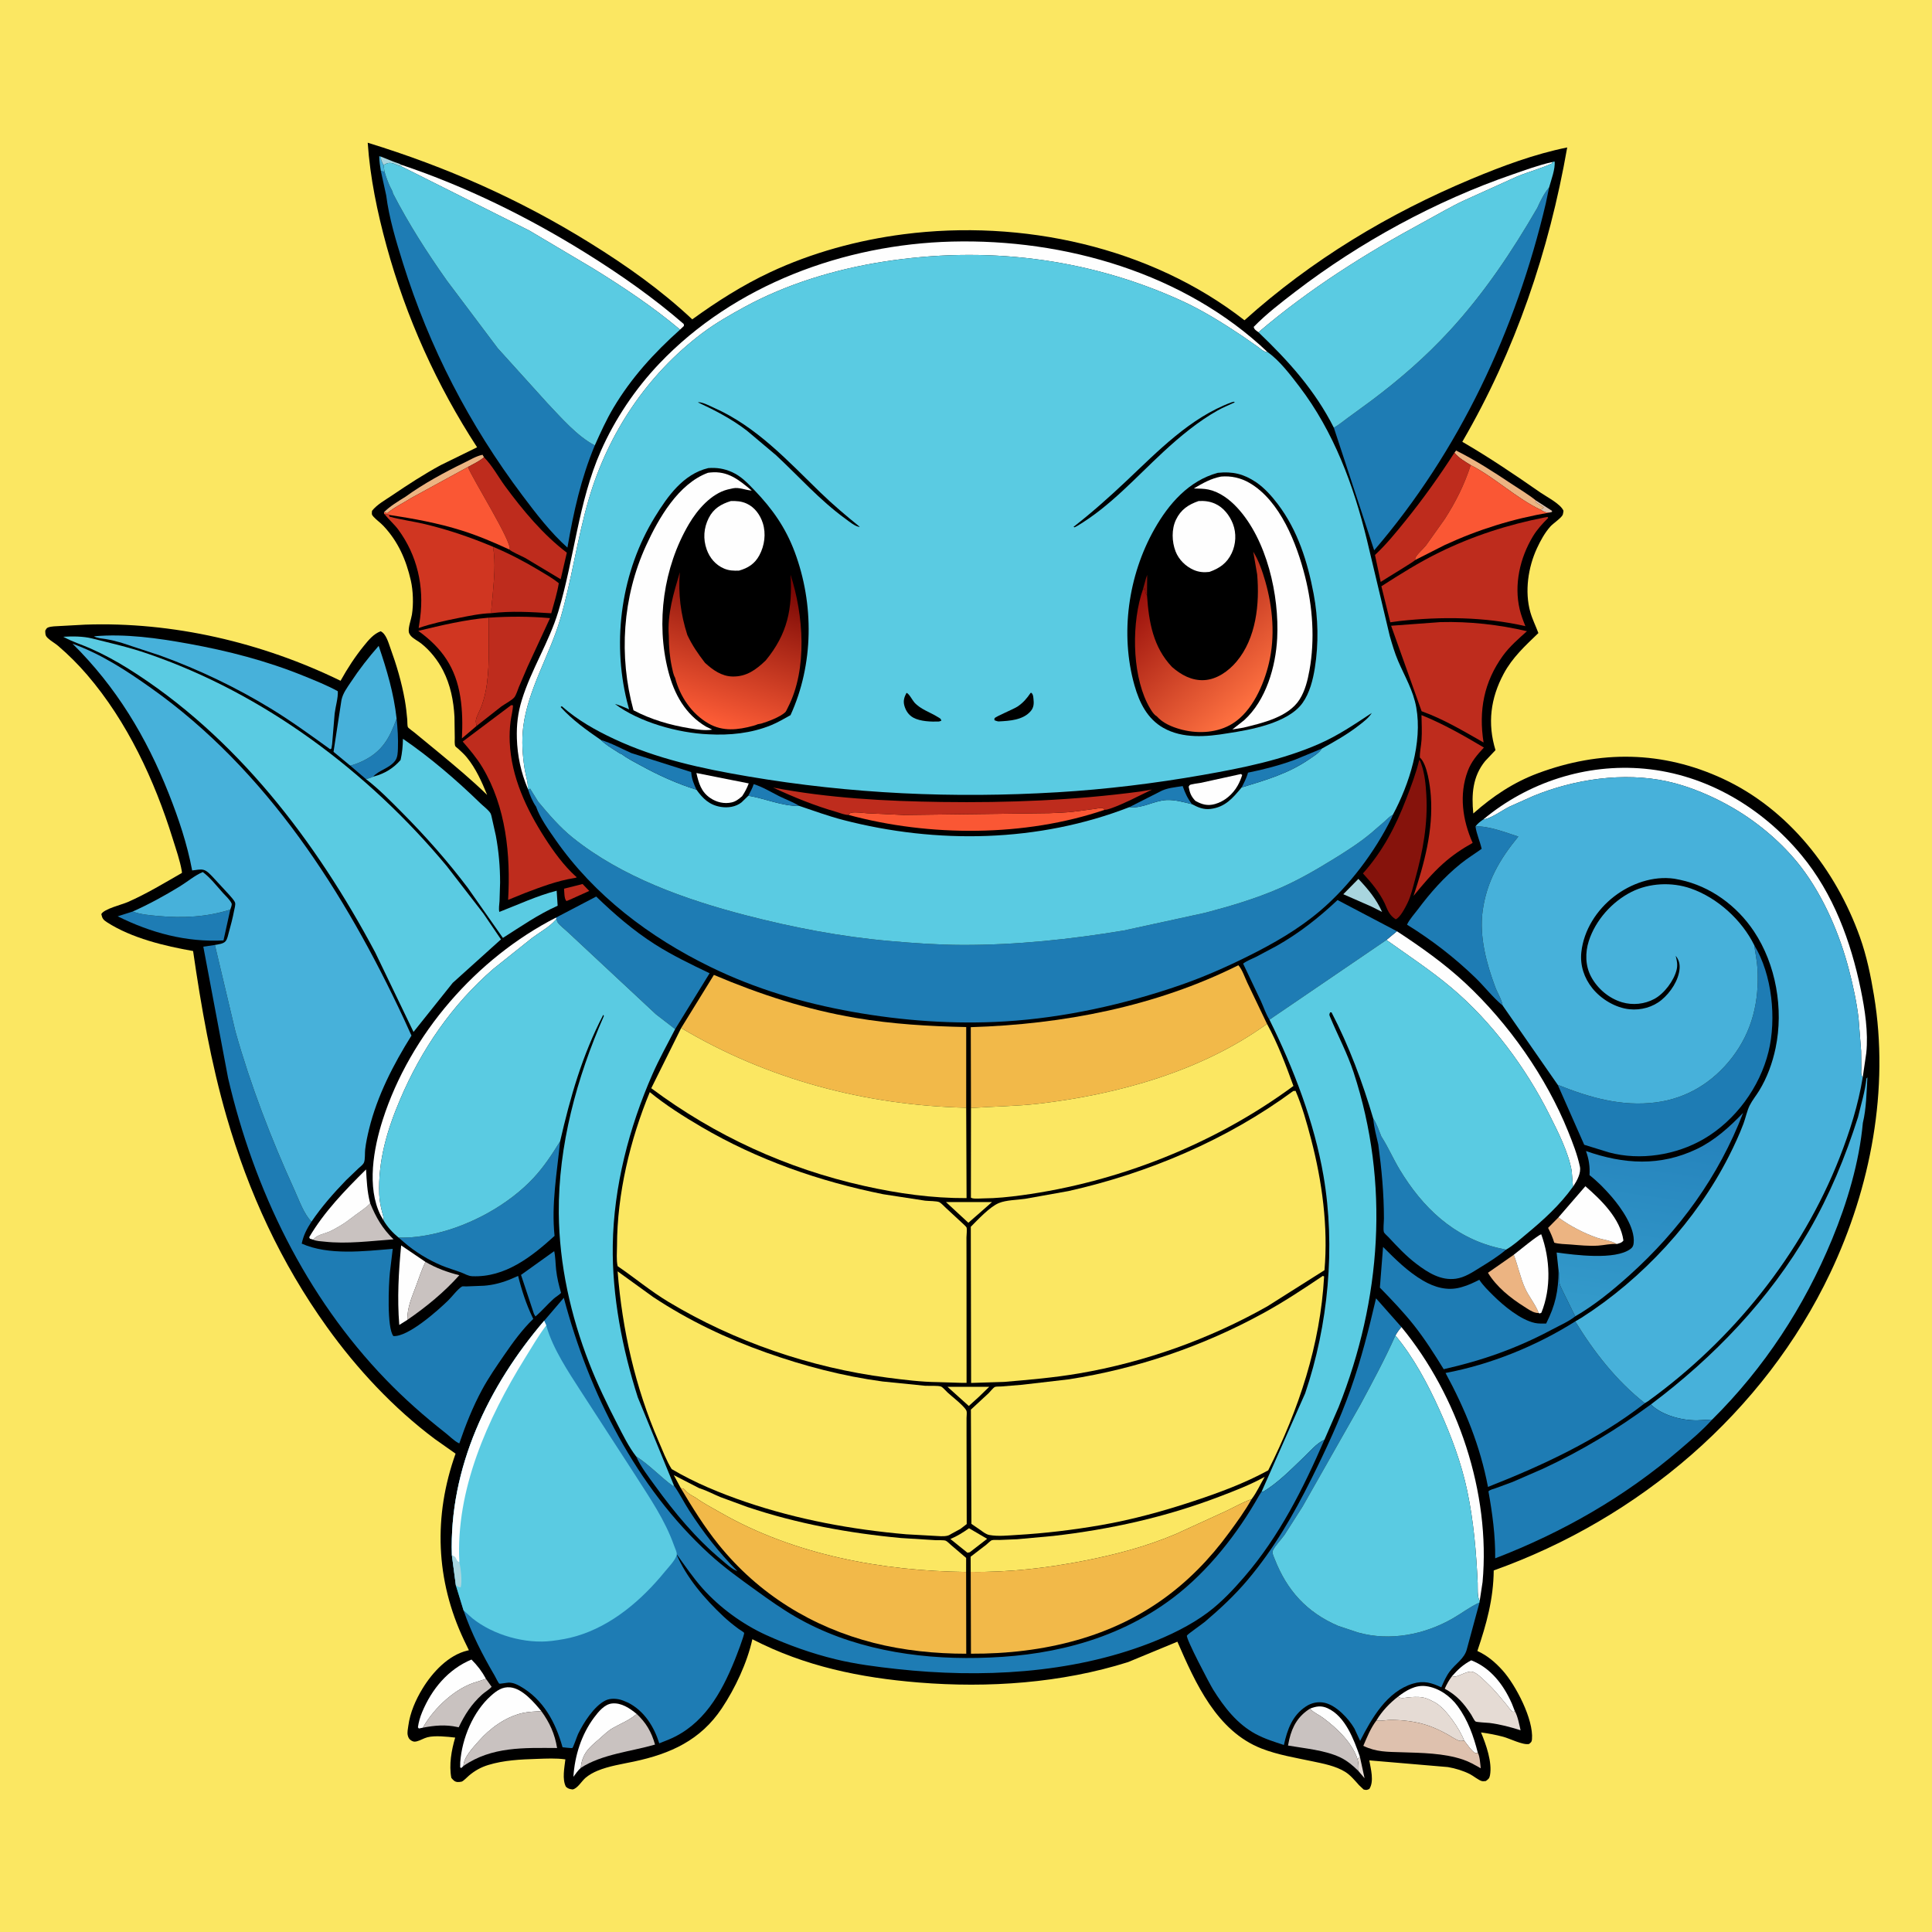
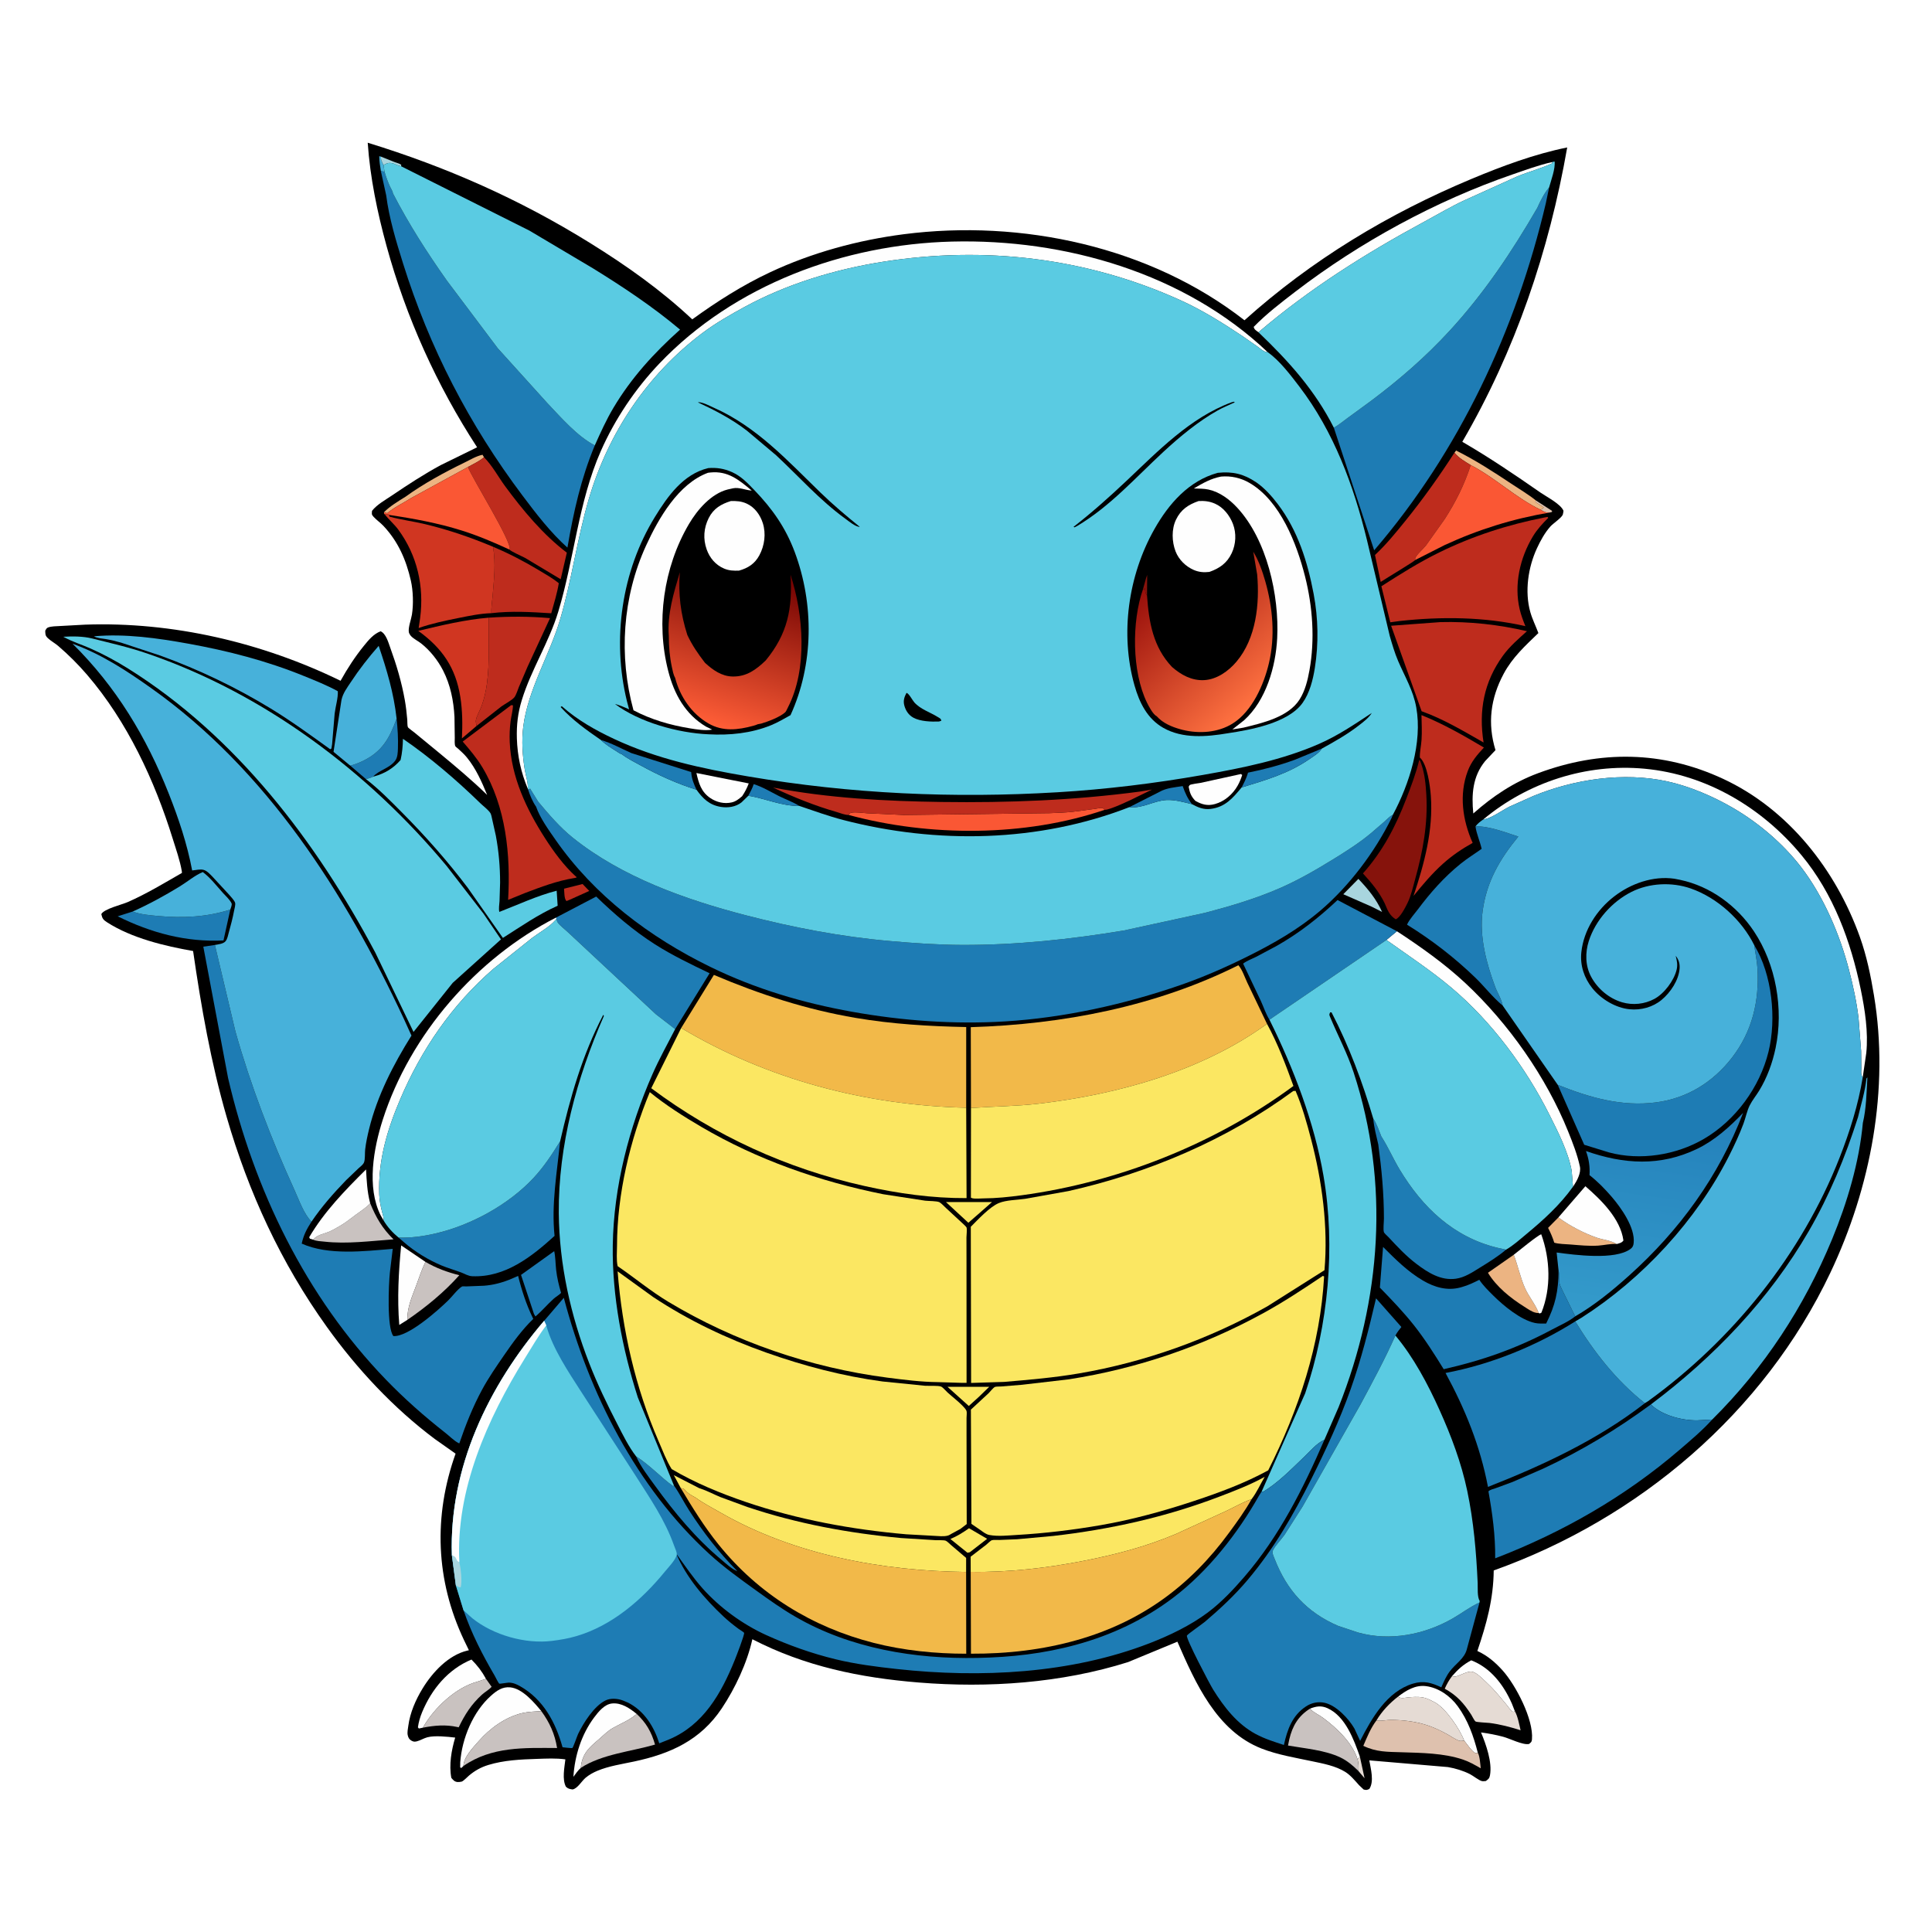
<svg xmlns="http://www.w3.org/2000/svg" version="1.1" style="display: block;" viewBox="0 0 2048 2048" width="1024" height="1024">
  <defs>
    <linearGradient id="Gradient1" gradientUnits="userSpaceOnUse" x1="1758" y1="1177.44" x2="1727.01" y2="1399.94">
      <stop class="stop0" offset="0" stop-opacity="1" stop-color="rgb(36,129,187)" />
      <stop class="stop1" offset="1" stop-opacity="1" stop-color="rgb(52,155,203)" />
    </linearGradient>
    <linearGradient id="Gradient2" gradientUnits="userSpaceOnUse" x1="1222.04" y1="613.626" x2="1338.29" y2="737.291">
      <stop class="stop0" offset="0" stop-opacity="1" stop-color="rgb(151,14,10)" />
      <stop class="stop1" offset="1" stop-opacity="1" stop-color="rgb(255,114,65)" />
    </linearGradient>
    <linearGradient id="Gradient3" gradientUnits="userSpaceOnUse" x1="803.015" y1="601.492" x2="748.603" y2="766.909">
      <stop class="stop0" offset="0" stop-opacity="1" stop-color="rgb(114,2,1)" />
      <stop class="stop1" offset="1" stop-opacity="1" stop-color="rgb(255,94,55)" />
    </linearGradient>
  </defs>
-   <path transform="translate(0,0)" fill="rgb(251,231,98)" d="M -0 -0 L 2048 0 L 2048 2048 L -0 2048 L -0 -0 z" />
  <path transform="translate(0,0)" fill="rgb(0,0,0)" d="M 389.789 151.289 C 473.377 176.969 551.009 211.339 625.382 257.517 C 664.117 281.567 700.552 307.309 733.835 338.542 C 759.904 319.632 787.155 302.289 816.36 288.597 C 860.717 267.8 909.456 254.55 958 248.296 C 1082.92 232.203 1219.03 261.369 1319.2 339.5 C 1390.48 275.486 1471.88 226.394 1560.17 189.529 C 1592.78 175.914 1626.61 163.327 1661.3 156.297 C 1642.06 266.228 1606.33 371.663 1550.1 468.321 C 1578.84 484.998 1605.72 503.218 1633 522.178 C 1639.43 526.643 1654.55 534.309 1657.36 541.5 C 1657.12 542.833 1657.09 544.224 1656.64 545.5 C 1655.42 548.893 1646.31 554.907 1643.5 558.065 C 1637.53 564.773 1633.05 572.98 1629.28 581.088 C 1619.85 601.366 1616.07 627.09 1622.19 648.817 C 1624.32 656.36 1628.02 663.704 1630.76 671.08 C 1616.8 684.538 1603.22 696.907 1593.93 714.278 C 1580.02 740.249 1576.64 766.973 1585.28 795.162 L 1574.29 806.817 C 1560.98 823.163 1559.78 842.091 1561.75 862.334 C 1582.31 844.104 1604.43 829.287 1630.32 819.659 C 1696.28 795.123 1762.27 795.75 1826.44 825.542 C 1895.84 857.77 1946.18 922.219 1971.58 993.306 C 1978.77 1013.44 1983.01 1034.18 1986.5 1055.23 C 2002.96 1154.41 1983.09 1258.86 1940.23 1349.2 C 1869.81 1497.61 1737.13 1609.88 1583.41 1664.73 C 1583.09 1695.21 1575.74 1721.51 1566.07 1750.1 C 1576.7 1754.97 1585.06 1762.1 1592.84 1770.76 C 1606.65 1786.13 1625.81 1822.57 1623.95 1843.8 C 1623.7 1846.71 1622.96 1846.87 1620.84 1848.7 C 1614.29 1850.07 1600.37 1842.87 1593.38 1841.03 C 1585.63 1838.98 1577.89 1837.51 1569.95 1836.45 C 1575.27 1849.15 1581.97 1868.04 1579.45 1881.86 C 1578.83 1885.29 1577.64 1886.04 1575 1887.98 C 1573.67 1888 1572.31 1888.31 1571 1888.05 C 1567.76 1887.4 1561.56 1882.35 1558.23 1880.67 C 1551.04 1877.03 1542.83 1874.54 1534.89 1873.17 L 1451.5 1866.06 C 1453.03 1874.77 1456.87 1888.55 1451.5 1896.41 C 1448.63 1897.62 1448.52 1897.68 1445.5 1896.95 L 1440.65 1892.36 C 1436.33 1887.58 1431.59 1881.76 1426.09 1878.33 C 1415.78 1871.89 1402.7 1869.5 1390.97 1867.02 C 1373.03 1863.23 1354.46 1860.22 1337.32 1853.54 C 1289.74 1834.96 1267.2 1784.14 1248.09 1740.26 L 1195.78 1761.9 C 1125.07 1784.22 1047.45 1789.53 973.779 1783.52 C 911.631 1778.44 853.226 1766.42 797.535 1737.65 C 792.051 1762.59 779.275 1789.7 765.198 1810.82 C 742.572 1844.78 710.63 1859.1 672 1867.31 C 659.23 1870.03 645.594 1872.02 633.5 1877.02 C 628.939 1878.91 624.592 1881.3 620.791 1884.47 C 616.593 1887.97 612.329 1895.84 607 1896.89 C 603.921 1896.47 602.287 1896.23 599.892 1894.02 C 595.737 1886.07 598.325 1873.7 599.326 1865.01 C 589.359 1863.6 579.148 1864.17 569.119 1864.5 C 551.806 1865.06 534.189 1865.86 517.5 1870.98 C 509.814 1873.34 503.337 1876.97 497.204 1882.14 C 495.316 1883.73 491.529 1887.75 489.5 1888.56 C 488.703 1888.87 485.993 1889.13 485 1889.03 C 481.696 1888.7 480.408 1886.89 478.423 1884.61 C 475.827 1870.73 478.544 1855.28 482.521 1841.92 C 474.451 1840.97 460.856 1839.5 453.023 1841.59 C 449.223 1842.6 445.758 1844.85 442 1845.85 C 439.822 1846.43 438.358 1846.39 436.363 1845.29 C 433.831 1843.89 432.82 1842.14 432.199 1839.32 C 431.546 1836.34 432.419 1832.48 432.815 1829.5 C 434.69 1815.42 440.604 1801.9 447.967 1789.84 C 458.407 1772.75 475.312 1754.42 495.469 1749.69 L 497.052 1749.33 L 491.895 1738.66 C 461.753 1675.05 459.321 1607.12 482.932 1540.94 L 460.906 1525.4 C 417.015 1492.55 378.468 1451.18 346.574 1406.71 C 297.843 1338.77 263.451 1264.09 240.212 1183.85 C 223.599 1126.48 213.24 1067.17 204.689 1008.12 C 174.504 1002.85 139.519 994.445 113.519 977.689 C 109.497 975.097 108.417 973.722 107.403 969 C 110.2 963.455 129.123 959.006 135.441 956.227 C 155.412 947.443 173.985 936.168 192.867 925.326 L 192.734 923.566 C 190.859 912.248 186.482 899.994 183.069 889 C 163.891 827.235 134.762 764.68 92.337 715.322 C 82.865 704.303 72.785 694.246 61.768 684.783 C 58.313 681.815 54.04 679.563 50.764 676.5 C 47.849 673.774 48.063 672.18 47.974 668.5 C 48.861 667.12 49.248 665.807 50.852 665.186 C 54.528 663.763 59.567 663.886 63.5 663.614 L 90.171 662.156 C 183.016 658.856 277.75 681.072 361.014 721.645 C 368.365 708.436 376.337 696.165 385.889 684.399 C 390.769 678.389 396.07 671.932 403.5 669.179 C 409.195 671.768 411.672 681.052 413.729 686.718 C 420.38 705.043 425.698 722.949 429.126 742.142 C 430.349 748.993 431.116 755.954 431.723 762.885 C 431.887 764.755 431.697 769.181 432.342 770.758 C 432.736 771.721 437.934 775.379 439.094 776.336 L 465.367 797.933 C 482.753 812.331 500.226 826.896 516.393 842.663 C 510.746 828.791 504.438 814.563 494.867 802.898 C 492.118 799.547 488.913 796.64 485.716 793.727 C 485.184 793.243 482.943 791.577 482.654 790.972 C 481.67 788.909 482.083 784.441 482.071 782.131 L 481.764 759.875 C 480.843 742.894 477.488 725.963 469.664 710.734 C 464.133 699.968 456.015 689.654 446.5 682.12 C 443.054 679.392 438.843 677.497 435.767 674.338 C 434.842 673.389 433.528 671.311 433.347 670 C 432.634 664.825 435.819 656.773 436.663 651.5 C 438.4 640.64 437.973 626.208 435.513 615.443 C 430.478 593.407 422.14 574.211 406.517 557.534 C 403.216 554.01 399.107 551.278 395.887 547.721 C 393.648 545.248 394.146 544.733 394.354 541.5 C 399.536 534.892 408.281 530.099 415.238 525.385 C 432.154 513.924 449.301 502.72 467.289 492.994 L 505.75 474.144 C 462.99 408.483 430.517 336.44 409.786 260.86 C 399.97 225.071 392.337 188.357 389.789 151.289 z" />
  <path transform="translate(0,0)" fill="rgb(71,177,218)" d="M 403.748 181.393 C 402.879 176.071 402.113 170.969 402.019 165.563 L 403.869 166.034 C 403.422 169.476 405.108 171.766 406.506 174.898 L 407.616 182.103 L 403.748 181.393 z" />
  <path transform="translate(0,0)" fill="rgb(222,193,174)" d="M 1633.13 540.367 C 1634.52 539.618 1635.39 539.155 1636.5 538 L 1633.5 536 L 1628.67 532.859 L 1627.51 532.25 L 1628.18 530.553 L 1645.19 541.5 L 1645.18 542.696 L 1643.01 543.238 C 1638.2 543.457 1637.37 542.796 1633.13 540.367 z" />
  <path transform="translate(0,0)" fill="rgb(229,219,212)" d="M 1441.52 1862.08 L 1446.5 1885.04 L 1439.99 1877.35 C 1440.37 1873.24 1440.15 1868.89 1439.05 1864.89 L 1441.52 1862.08 z" />
  <path transform="translate(0,0)" fill="rgb(168,213,222)" d="M 403.869 166.034 L 418.588 171.925 C 420.548 172.669 423.685 173.381 425.315 174.647 L 425.2 176.241 C 423.6 175.869 422.067 175.563 420.577 174.852 L 417.51 173.5 C 412.369 172.044 411.079 172.66 406.506 174.898 C 405.108 171.766 403.422 169.476 403.869 166.034 z" />
  <path transform="translate(0,0)" fill="rgb(190,44,29)" d="M 617.561 937.095 L 624.635 944.436 L 604.269 953.627 L 600.5 955.149 C 597.969 952.985 598.275 945.533 597.911 942.044 L 617.561 937.095 z" />
  <path transform="translate(0,0)" fill="rgb(251,231,98)" d="M 1004.41 1470.1 L 1048.6 1470.09 L 1037.63 1480.75 L 1026.97 1490.39 L 1004.41 1470.1 z" />
  <path transform="translate(0,0)" fill="rgb(251,231,98)" d="M 1027.2 1620 L 1046.4 1631.21 L 1027.95 1645.5 L 1025.5 1645.94 L 1007.46 1631.41 C 1014.68 1628.35 1020.83 1624.56 1027.2 1620 z" />
  <path transform="translate(0,0)" fill="rgb(168,213,222)" d="M 1439.96 931.655 C 1450.43 942.791 1458.79 952.752 1465.09 966.72 L 1454.18 961.186 L 1423.95 947.914 L 1439.96 931.655 z" />
  <path transform="translate(0,0)" fill="rgb(251,231,98)" d="M 1002.75 1274.22 L 1051.57 1274.22 L 1038.78 1285.48 L 1026.5 1296.18 L 1002.75 1274.22 z" />
  <path transform="translate(0,0)" fill="rgb(254,254,254)" d="M 1388.63 1811.25 C 1395.17 1808.66 1400.61 1807.78 1407.22 1810.76 C 1426.09 1819.26 1435.17 1844.01 1441.52 1862.08 L 1439.05 1864.89 C 1433.55 1847.3 1416.88 1831.64 1402.37 1820.91 C 1398.04 1817.71 1393.05 1815.73 1389.24 1811.88 L 1388.63 1811.25 z" />
  <path transform="translate(0,0)" fill="rgb(236,180,130)" d="M 429.845 526.553 C 448.975 512.701 470.966 500.766 492.17 490.432 C 498.268 487.459 504.885 483.434 511.5 482.063 L 513.046 484.703 C 508.001 489.078 501.806 491.801 496.01 495.048 L 436.008 527.83 C 427.462 533.299 418.341 537.45 410.5 543.963 C 409.391 543.681 408.076 543.476 407.042 542.996 C 412.817 536.934 422.67 530.985 429.845 526.553 z" />
  <path transform="translate(0,0)" fill="rgb(236,180,130)" d="M 1541.78 479.868 L 1543.53 477.57 C 1564.05 487.827 1582.87 499.977 1601.91 512.671 C 1610.63 518.482 1620.01 524.006 1628.18 530.553 L 1627.51 532.25 L 1628.67 532.859 L 1633.5 536 L 1636.5 538 C 1635.39 539.155 1634.52 539.618 1633.13 540.367 C 1606.99 527.899 1584.93 506.361 1559.04 493.008 C 1553.18 489.386 1546 485.363 1541.78 479.868 z" />
  <path transform="translate(0,0)" fill="rgb(254,254,254)" d="M 1539.24 1776.78 C 1545.55 1769.63 1551.07 1764.45 1559.59 1760.01 C 1580.31 1768.05 1593.92 1786.05 1602.69 1805.97 L 1605.82 1813.95 C 1604.67 1814.48 1604.21 1815.05 1602.96 1814.15 C 1600.95 1812.72 1598.54 1808.87 1596.82 1806.86 C 1590.77 1799.78 1584.94 1792.23 1578.17 1785.82 C 1574.3 1782.15 1566.28 1773.67 1561.24 1772.24 C 1557.28 1771.11 1551.54 1774.04 1547.89 1775.53 C 1544.51 1776.91 1542.82 1777.73 1539.24 1776.78 z" />
  <path transform="translate(0,0)" fill="rgb(236,180,130)" d="M 1713.84 1318.73 C 1707.9 1318.15 1700.33 1319.99 1694.23 1320.41 C 1684.41 1321.07 1674.41 1319.98 1664.63 1319.21 C 1659.14 1318.77 1652.84 1318.84 1647.57 1317.31 C 1645.88 1311.7 1643.69 1306.8 1641.04 1301.59 L 1651.95 1290.54 C 1663.74 1299.28 1678.67 1307.13 1692.5 1311.92 C 1698.95 1314.16 1708.35 1315.1 1713.84 1318.73 z" />
  <path transform="translate(0,0)" fill="rgb(30,124,180)" d="M 420.412 761.758 C 421.516 772.289 422.2 782.818 421.813 793.411 C 421.656 797.716 421.562 802.895 418.843 806.471 C 412.647 814.619 401.63 816.366 395.527 823.295 C 392.82 824.558 390.765 825.309 387.821 825.784 L 371.316 811.637 C 375.756 810.448 379.77 808.95 383.917 806.992 C 404.991 797.044 412.918 782.727 420.412 761.758 z" />
  <path transform="translate(0,0)" fill="rgb(236,180,130)" d="M 1631.08 1391.86 C 1629.51 1391.8 1629.62 1391.87 1627.96 1391.53 C 1623.89 1390.71 1619.37 1387.41 1615.89 1385.22 C 1601.35 1376.12 1586.24 1364.04 1577.3 1349.19 L 1604.65 1330.09 C 1609.07 1341.67 1611.5 1354.01 1616.51 1365.32 C 1620.53 1374.39 1627.81 1382.83 1631.08 1391.86 z" />
  <path transform="translate(0,0)" fill="rgb(254,254,254)" d="M 1481.98 1798.51 C 1490.44 1791.98 1500.27 1785.97 1511.44 1787.35 C 1524.9 1789.01 1537.32 1797.79 1545.17 1808.57 C 1556.17 1823.65 1561.94 1840.08 1566.55 1858.02 C 1565.03 1858.43 1565.64 1858.42 1564.09 1858.23 C 1561.13 1857.87 1554.2 1847.72 1552.08 1845.11 C 1547.52 1832.91 1532.25 1810.28 1520.44 1804.27 L 1519.24 1803.69 C 1515.4 1801.7 1511.85 1799.88 1507.5 1799.21 C 1502.6 1798.46 1497.24 1798.88 1492.34 1799.37 C 1489.61 1799.64 1485.78 1800.61 1483.26 1799.27 L 1481.98 1798.51 z" />
  <path transform="translate(0,0)" fill="rgb(254,254,254)" d="M 431.843 1399.11 L 423.25 1404.49 C 420.96 1376.2 422.544 1348.37 425.24 1320.18 L 451.008 1337.64 C 447.088 1345.61 444.418 1353.94 441.355 1362.25 C 436.894 1374.35 431.472 1385.97 431.843 1399.11 z" />
  <path transform="translate(0,0)" fill="rgb(201,194,192)" d="M 451.008 1337.64 C 462.443 1344.33 474.043 1348.53 486.892 1351.79 C 470.801 1369.84 451.734 1385.45 431.843 1399.11 C 431.472 1385.97 436.894 1374.35 441.355 1362.25 C 444.418 1353.94 447.088 1345.61 451.008 1337.64 z" />
  <path transform="translate(0,0)" fill="rgb(30,124,180)" d="M 674.34 1543.85 C 688.427 1552.74 700.004 1565.6 713.509 1575.35 L 714.432 1574.75 C 720.241 1582.89 724.938 1592.46 730.408 1600.96 C 745.576 1624.53 761.829 1645.45 781.542 1665.4 L 780.629 1665.09 C 775.103 1662.79 769.661 1657.52 765.103 1653.71 C 737.639 1630.8 715.125 1603.59 694.19 1574.72 C 687.018 1564.84 679.381 1555.05 674.34 1543.85 z" />
  <path transform="translate(0,0)" fill="rgb(254,254,254)" d="M 615.7 1874.01 C 612.65 1876.63 610.268 1880.32 607.827 1883.51 C 609.225 1861.17 616.316 1838.69 629.774 1820.64 C 634.308 1814.56 640.738 1806.56 648.792 1805.75 C 658.765 1804.75 667.535 1810.87 674.872 1816.79 L 673.451 1818.05 C 666.747 1823.72 656.972 1827.53 649.309 1831.98 C 644.388 1834.84 639.999 1839.14 635.75 1842.9 C 628.962 1848.91 621.23 1854.67 618.041 1863.5 L 617.555 1864.82 C 616.454 1867.91 615.944 1870.75 615.7 1874.01 z" />
  <path transform="translate(0,0)" fill="rgb(254,254,254)" d="M 448.322 1831.4 L 444 1832.3 L 443.003 1831 C 443.795 1825.48 445.303 1820.21 447.433 1815.07 C 457.574 1790.57 474.976 1769.51 499.784 1759.19 C 506.084 1765.51 510.891 1771.77 515.152 1779.62 L 506.078 1782.63 C 483.303 1788.63 460.256 1810.45 448.818 1830.47 L 448.322 1831.4 z" />
  <path transform="translate(0,0)" fill="rgb(201,194,192)" d="M 515.152 1779.62 L 521.143 1788.05 C 518.351 1791.28 514.115 1793.48 510.916 1796.39 C 499.791 1806.48 492.665 1817.58 486.232 1831.03 L 484.761 1830.7 C 472.227 1827.95 460.765 1829.02 448.322 1831.4 L 448.818 1830.47 C 460.256 1810.45 483.303 1788.63 506.078 1782.63 L 515.152 1779.62 z" />
  <path transform="translate(0,0)" fill="rgb(201,194,192)" d="M 392.435 1275.56 C 398.662 1290.74 405.318 1302.26 417.167 1313.77 C 393.003 1315.47 368 1318.9 343.82 1316.18 C 340.283 1315.78 335.091 1315.69 331.974 1314.1 C 336.148 1308.94 342.159 1308.35 348 1306.01 C 352.071 1304.38 356.005 1302.02 359.814 1299.86 C 366.28 1296.19 371.62 1291.72 377.579 1287.36 C 382.688 1283.63 388.12 1280.24 392.435 1275.56 z" />
  <path transform="translate(0,0)" fill="rgb(30,124,180)" d="M 587.482 1326.27 C 588.864 1332.54 588.805 1339.58 589.521 1346 C 590.455 1354.39 592.38 1362.42 594.768 1370.5 C 592.487 1372.91 589.351 1374.54 586.84 1376.79 C 580.179 1382.77 574.454 1389.74 567.582 1395.5 L 566.017 1392.78 L 552.305 1351.45 L 587.482 1326.27 z" />
  <path transform="translate(0,0)" fill="rgb(254,254,254)" d="M 331.974 1314.1 L 328.5 1313.07 L 327.787 1311.5 C 343.412 1284.75 366.163 1261.3 388.042 1239.65 C 388.673 1251.5 389.197 1262.92 392.151 1274.48 L 392.435 1275.56 C 388.12 1280.24 382.688 1283.63 377.579 1287.36 C 371.62 1291.72 366.28 1296.19 359.814 1299.86 C 356.005 1302.02 352.071 1304.38 348 1306.01 C 342.159 1308.35 336.148 1308.94 331.974 1314.1 z" />
  <path transform="translate(0,0)" fill="rgb(254,254,254)" d="M 1604.65 1330.09 C 1608.69 1327.04 1630.77 1308.75 1633.8 1308.44 C 1643.27 1334.64 1644.48 1365.39 1633.95 1391.5 L 1632.24 1392.34 L 1631.08 1391.86 C 1627.81 1382.83 1620.53 1374.39 1616.51 1365.32 C 1611.5 1354.01 1609.07 1341.67 1604.65 1330.09 z" />
  <path transform="translate(0,0)" fill="rgb(229,219,212)" d="M 1459.08 1823.76 C 1464.79 1814.08 1473.07 1805.34 1481.98 1798.51 L 1483.26 1799.27 C 1485.78 1800.61 1489.61 1799.64 1492.34 1799.37 C 1497.24 1798.88 1502.6 1798.46 1507.5 1799.21 C 1511.85 1799.88 1515.4 1801.7 1519.24 1803.69 L 1520.44 1804.27 C 1532.25 1810.28 1547.52 1832.91 1552.08 1845.11 C 1550.53 1845.3 1548.42 1845.78 1546.9 1845.28 C 1542.65 1843.89 1537.88 1840.41 1533.89 1838.24 C 1526.27 1834.08 1518.68 1830.51 1510.33 1828.03 C 1498.93 1824.65 1486.15 1823.18 1474.26 1823.19 C 1469.76 1823.2 1465.21 1824.36 1460.74 1823.95 L 1459.08 1823.76 z" />
  <path transform="translate(0,0)" fill="rgb(201,194,192)" d="M 674.872 1816.79 C 684.94 1826.2 690.612 1836.02 694.357 1849.33 C 668.878 1856.73 638.088 1859.46 615.7 1874.01 C 615.944 1870.75 616.454 1867.91 617.555 1864.82 L 618.041 1863.5 C 621.23 1854.67 628.962 1848.91 635.75 1842.9 C 639.999 1839.14 644.388 1834.84 649.309 1831.98 C 656.972 1827.53 666.747 1823.72 673.451 1818.05 L 674.872 1816.79 z" />
  <path transform="translate(0,0)" fill="rgb(254,254,254)" d="M 1651.95 1290.54 L 1680.56 1257.45 C 1697.29 1271.94 1717.79 1291.88 1720.9 1315 C 1719.1 1317.5 1716.63 1317.89 1713.84 1318.73 C 1708.35 1315.1 1698.95 1314.16 1692.5 1311.92 C 1678.67 1307.13 1663.74 1299.28 1651.95 1290.54 z" />
  <path transform="translate(0,0)" fill="rgb(201,194,192)" d="M 1439.99 1877.35 C 1434.42 1871.79 1428.06 1866.42 1420.92 1863 C 1404.53 1855.16 1383.24 1853.48 1365.33 1850.33 L 1366.73 1843.64 C 1370.01 1829.76 1376.23 1819 1388.63 1811.25 L 1389.24 1811.88 C 1393.05 1815.73 1398.04 1817.71 1402.37 1820.91 C 1416.88 1831.64 1433.55 1847.3 1439.05 1864.89 C 1440.15 1868.89 1440.37 1873.24 1439.99 1877.35 z" />
  <path transform="translate(0,0)" fill="rgb(254,254,254)" d="M 491.227 1872.05 L 489 1874.17 L 487.815 1873.5 L 487.893 1868 C 489.694 1842.74 501.529 1814.26 520.681 1797.35 C 526.652 1792.08 532.565 1787.84 540.938 1788.67 C 553.785 1789.94 566.229 1804.63 573.812 1813.86 C 567.177 1814.31 560.18 1814.43 553.684 1815.93 C 535.779 1820.06 519.336 1832.06 507.345 1845.77 C 501.184 1852.82 491.69 1862.38 491.227 1872.05 z" />
  <path transform="translate(0,0)" fill="rgb(30,124,180)" d="M 140.643 966.27 C 149.358 969.452 158.425 970.146 167.606 970.996 C 193.362 973.381 219.425 972.163 244.125 964.177 L 236.9 996.928 C 197.304 998.884 160.102 988.921 124.76 971.324 L 140.643 966.27 z" />
  <path transform="translate(0,0)" fill="rgb(229,219,212)" d="M 1539.24 1776.78 C 1542.82 1777.73 1544.51 1776.91 1547.89 1775.53 C 1551.54 1774.04 1557.28 1771.11 1561.24 1772.24 C 1566.28 1773.67 1574.3 1782.15 1578.17 1785.82 C 1584.94 1792.23 1590.77 1799.78 1596.82 1806.86 C 1598.54 1808.87 1600.95 1812.72 1602.96 1814.15 C 1604.21 1815.05 1604.67 1814.48 1605.82 1813.95 C 1609.01 1819.67 1610.36 1827.8 1611.89 1834.16 C 1600.95 1830.68 1590.24 1827.83 1578.84 1826.39 C 1576.58 1826.1 1565.22 1825.72 1564.06 1824.79 C 1562.67 1823.68 1560.58 1819.17 1559.5 1817.51 C 1551.57 1805.35 1544.27 1797.14 1531.49 1790.1 C 1533.72 1785.16 1535.89 1781.09 1539.24 1776.78 z" />
  <path transform="translate(0,0)" fill="rgb(71,177,218)" d="M 140.643 966.27 C 157.987 958.536 174.382 949.529 190.572 939.637 C 198.689 934.677 206.2 928.108 214.959 924.404 C 222.957 930.367 229.575 939.009 236.228 946.431 C 239.136 949.677 243.508 953.522 245.397 957.435 C 246.228 959.153 244.664 962.349 244.125 964.177 C 219.425 972.163 193.362 973.381 167.606 970.996 C 158.425 970.146 149.358 969.452 140.643 966.27 z" />
  <path transform="translate(0,0)" fill="rgb(201,194,192)" d="M 573.812 1813.86 C 582.625 1825.94 588.157 1838.11 590.527 1852.96 C 555.583 1852.81 521.328 1851.24 491.227 1872.05 C 491.69 1862.38 501.184 1852.82 507.345 1845.77 C 519.336 1832.06 535.779 1820.06 553.684 1815.93 C 560.18 1814.43 567.177 1814.31 573.812 1813.86 z" />
-   <path transform="translate(0,0)" fill="rgb(254,254,254)" d="M 425.315 174.647 C 493.942 197.674 560.239 230.321 621.64 268.609 C 657.695 291.092 692.743 315.608 724.843 343.5 L 725.007 345.5 L 720.888 349.406 C 692.158 325.204 660.381 304.081 628.45 284.382 L 561.144 244.425 L 425.2 176.241 L 425.315 174.647 z" />
  <path transform="translate(0,0)" fill="rgb(254,254,254)" d="M 1334.03 352.215 C 1331.61 350.305 1329.63 349.576 1328.98 346.5 C 1342.39 332.748 1358.09 320.701 1373.32 309.034 C 1441.79 256.586 1521.89 212.958 1603.5 184.856 C 1617.06 180.185 1630.91 175.072 1644.9 171.89 L 1646 172.85 C 1634.3 178.417 1620.82 181.94 1608.7 186.852 L 1552.26 212.366 C 1537.59 219.195 1523.83 227.413 1509.62 235.088 C 1447.51 268.631 1387.84 306.265 1334.03 352.215 z" />
  <path transform="translate(0,0)" fill="rgb(254,254,254)" d="M 589.524 972.608 L 589.888 974.005 L 588.692 975.451 C 582.378 982.698 571.778 988.434 563.999 994.273 L 522.825 1027.16 C 479.09 1065.16 446.764 1112.29 424.142 1165.46 C 410.274 1198.05 400.644 1230.51 402.017 1266.29 C 402.241 1272.13 403.35 1277.86 404.717 1283.52 C 405.514 1286.83 406.91 1290.51 406.716 1293.92 L 403.5 1288.3 C 388.503 1258.54 396.032 1217.18 405.752 1186.91 C 434.798 1096.44 505.065 1015.72 589.524 972.608 z" />
-   <path transform="translate(0,0)" fill="rgb(254,254,254)" d="M 1485.51 1406.66 C 1545.6 1479.56 1580.13 1582.65 1571.59 1677 L 1568.55 1696.95 C 1565.77 1692.98 1566.62 1682.97 1566.4 1678.08 C 1564.89 1645.19 1562.15 1612.75 1555.36 1580.47 C 1549.08 1550.64 1538.37 1522.17 1525.86 1494.45 C 1513.55 1467.19 1498.51 1438.79 1479.2 1415.72 C 1480.96 1412.36 1483.15 1409.61 1485.51 1406.66 z" />
  <path transform="translate(0,0)" fill="rgb(222,193,174)" d="M 1566.55 1858.02 C 1568.73 1861.73 1569.12 1870.13 1569.67 1874.47 C 1563.53 1871.01 1557.7 1867.57 1551 1865.29 C 1530.53 1858.33 1506.94 1858.13 1485.49 1857.46 C 1470.76 1857 1458.79 1857.3 1445.17 1850.66 C 1449.12 1841.4 1452.96 1831.86 1459.08 1823.76 L 1460.74 1823.95 C 1465.21 1824.36 1469.76 1823.2 1474.26 1823.19 C 1486.15 1823.18 1498.93 1824.65 1510.33 1828.03 C 1518.68 1830.51 1526.27 1834.08 1533.89 1838.24 C 1537.88 1840.41 1542.65 1843.89 1546.9 1845.28 C 1548.42 1845.78 1550.53 1845.3 1552.08 1845.11 C 1554.2 1847.72 1561.13 1857.87 1564.09 1858.23 C 1565.64 1858.42 1565.03 1858.43 1566.55 1858.02 z" />
  <path transform="translate(0,0)" fill="rgb(190,44,29)" d="M 522.672 579.597 C 539.53 586.731 555.302 594.894 570.989 604.308 C 578.137 608.599 585.908 612.937 592.352 618.25 C 590.485 629.406 587.325 639.299 584.329 650.103 C 563.13 648.741 542.064 647.482 520.877 649.982 C 520.537 644.206 521.752 637.465 522.215 631.646 C 523.662 613.481 525.663 597.761 522.672 579.597 z" />
  <path transform="translate(0,0)" fill="rgb(254,254,254)" d="M 1469.67 996.395 L 1480.8 987.164 C 1506.04 1003.67 1531.32 1021.6 1553.4 1042.2 C 1598.98 1084.73 1639.01 1141.56 1662.31 1199.43 C 1667.15 1211.46 1672.04 1223.91 1674.76 1236.61 C 1676.19 1243.31 1671.8 1251.39 1668.12 1257.01 L 1667.42 1258 L 1666.04 1241 C 1662.35 1220.89 1651.54 1199.76 1642.39 1181.52 C 1617.5 1131.95 1581.36 1083.07 1538.76 1047.16 C 1517.11 1028.9 1492.74 1012.85 1469.67 996.395 z" />
  <path transform="translate(0,0)" fill="rgb(190,44,29)" d="M 513.046 484.703 C 521.735 493.319 528.151 505.49 535.448 515.412 C 554.056 540.714 575.743 566.827 600.866 585.844 L 594.354 614.012 L 556.487 591.342 C 554.143 590.072 541.014 584.235 540.181 582.626 C 543.359 575.088 500.53 507.245 496.01 495.048 C 501.806 491.801 508.001 489.078 513.046 484.703 z" />
  <path transform="translate(0,0)" fill="rgb(208,54,33)" d="M 505.204 769.518 L 489.655 782.725 C 490.339 767.992 490.281 753.59 487.989 739 C 483.076 707.738 468.701 687.035 443.379 668.739 C 467.977 662.888 492.842 656.836 518.091 654.765 C 517.714 677.716 519.24 701.702 516.226 724.445 C 515.129 732.72 513.336 740.513 510.534 748.374 C 508.917 752.909 504.866 759.51 504.389 764 C 504.233 765.468 504.977 767.981 505.204 769.518 z" />
  <path transform="translate(0,0)" fill="rgb(190,44,29)" d="M 1500.21 593.623 C 1499.63 594.912 1468.75 613.414 1463.6 616.865 L 1457.54 588.311 C 1469.37 577.297 1479.56 564.75 1489.7 552.205 C 1508.38 529.106 1525.68 504.834 1541.78 479.868 C 1546 485.363 1553.18 489.386 1559.04 493.008 C 1552.44 513.535 1543.08 532.207 1531.42 550.306 L 1511.58 578.216 C 1508.91 581.671 1501.51 587.968 1500.31 591.639 C 1500.1 592.268 1500.25 592.962 1500.21 593.623 z" />
  <path transform="translate(0,0)" fill="rgb(250,87,52)" d="M 1559.04 493.008 C 1584.93 506.361 1606.99 527.899 1633.13 540.367 C 1637.37 542.796 1638.2 543.457 1643.01 543.238 C 1604.06 549.797 1567.29 561.202 1531.4 577.792 L 1500.21 593.623 C 1500.25 592.962 1500.1 592.268 1500.31 591.639 C 1501.51 587.968 1508.91 581.671 1511.58 578.216 L 1531.42 550.306 C 1543.08 532.207 1552.44 513.535 1559.04 493.008 z" />
  <path transform="translate(0,0)" fill="rgb(190,44,29)" d="M 518.091 654.765 C 540.236 653.315 560.962 653.314 583.045 655.247 L 559.234 706.73 L 550.023 728.287 C 548.788 731.288 547.265 736.498 545.341 739.027 C 542.877 742.263 535.12 746.214 531.561 748.812 L 505.204 769.518 C 504.977 767.981 504.233 765.468 504.389 764 C 504.866 759.51 508.917 752.909 510.534 748.374 C 513.336 740.513 515.129 732.72 516.226 724.445 C 519.24 701.702 517.714 677.716 518.091 654.765 z" />
  <path transform="translate(0,0)" fill="rgb(250,87,52)" d="M 436.008 527.83 L 496.01 495.048 C 500.53 507.245 543.359 575.088 540.181 582.626 C 523.661 575.052 507.217 567.97 489.855 562.495 C 464.343 554.451 438.619 549.772 412.239 545.771 L 411.805 545.304 L 407.876 545.253 L 407.139 544.644 L 407.042 542.996 C 408.076 543.476 409.391 543.681 410.5 543.963 C 418.341 537.45 427.462 533.299 436.008 527.83 z" />
  <path transform="translate(0,0)" fill="rgb(134,19,12)" d="M 1504.46 805.5 C 1505.51 806.195 1506.15 808.537 1506.54 809.652 C 1510.29 820.189 1511.34 831.494 1511.97 842.59 C 1513.72 873.48 1508.31 902.45 1500.12 932 C 1497.79 940.432 1495.8 949.54 1491.93 957.418 C 1489.73 961.906 1484.18 972.873 1479.5 974.478 C 1472.78 970.3 1470.87 964.658 1467.93 957.74 C 1462.14 945.657 1453.78 935.665 1444.78 925.863 C 1465.97 902.033 1479.6 875.813 1490.87 846.303 C 1496.08 832.67 1501.05 819.753 1504.46 805.5 z" />
  <path transform="translate(0,0)" fill="rgb(254,254,254)" d="M 1572.41 868.59 C 1619.87 829.057 1681.69 809.146 1743.31 814.874 C 1809.05 820.986 1868.14 856.313 1909.85 906.752 C 1943.43 947.364 1961.93 997.792 1972.47 1048.79 C 1976.88 1070.12 1980.61 1094.37 1978.34 1116.18 L 1974.58 1141.93 C 1973.83 1140.94 1973.66 1140.86 1973.24 1139.48 C 1972.66 1137.54 1973.11 1133.99 1973.09 1131.91 L 1972.86 1114.08 L 1970.16 1079.54 C 1968.17 1062.26 1964.33 1044.8 1959.96 1027.97 C 1950.22 990.404 1933.08 950.392 1909.47 919.459 C 1890.49 894.602 1864.33 872.377 1837.5 856.692 C 1816.4 844.354 1791.42 833.566 1767.5 828.324 C 1721.02 818.137 1669.11 825.839 1625.46 843.749 L 1600 855.109 C 1592.33 858.998 1581.71 866.859 1573.61 868.467 L 1572.41 868.59 z" />
  <path transform="translate(0,0)" fill="rgb(71,177,218)" d="M 371.316 811.637 L 353.551 796.963 L 361.982 742 C 363.501 734.804 367.946 729.047 371.932 723 C 380.959 709.308 390.63 696.937 401.42 684.635 C 410.076 710.142 417.461 734.914 420.412 761.758 C 412.918 782.727 404.991 797.044 383.917 806.992 C 379.77 808.95 375.756 810.448 371.316 811.637 z" />
  <path transform="translate(0,0)" fill="rgb(190,44,29)" d="M 1506.83 758.048 C 1530.23 767.454 1551.33 779.636 1573.01 792.416 C 1565.82 800.176 1559.69 807.258 1555.91 817.283 C 1546.43 842.384 1550.42 869.616 1561.08 893.502 C 1549.6 899.92 1539.77 906.56 1529.92 915.292 C 1518.2 925.751 1508.3 937.566 1498.41 949.702 C 1509.84 915.386 1519.44 880.054 1516.73 843.497 C 1515.95 833.078 1512.96 809.861 1505.09 803 C 1504.97 796.719 1506.49 790.486 1506.9 784.211 C 1507.45 775.557 1507 766.718 1506.83 758.048 z" />
  <path transform="translate(0,0)" fill="rgb(30,124,180)" d="M 1455.7 1185.72 C 1459.52 1191.32 1461.71 1198.49 1464.32 1204.77 L 1465.37 1206.43 C 1472.04 1217.15 1477.16 1228.93 1483.72 1239.8 C 1507.86 1279.83 1540.57 1311.25 1587.1 1322.62 L 1596.42 1324.71 C 1587.97 1331.95 1578.01 1338.04 1568.55 1343.88 C 1560.71 1348.72 1552.66 1354.17 1543.35 1355.48 C 1527.38 1357.73 1513.6 1348.98 1501.39 1339.71 C 1490.37 1331.34 1481.13 1321.38 1471.73 1311.3 C 1470.85 1310.36 1467.36 1307.3 1467.02 1306.23 C 1466.04 1303.16 1467.03 1295.35 1467.02 1291.73 C 1467 1265.03 1464.62 1239.62 1461.04 1213.2 C 1459.01 1204.13 1456.43 1194.99 1455.7 1185.72 z" />
  <path transform="translate(0,0)" fill="rgb(190,44,29)" d="M 541.835 747.5 L 543.784 747.688 C 543.644 753.293 541.973 758.926 541.255 764.5 C 540.308 771.848 540.029 779.333 540.345 786.735 C 541.924 823.654 558.09 857.943 577.769 888.557 C 586.785 902.583 597.791 917.761 610.27 928.974 L 611.413 929.991 C 609.475 930.733 610.325 930.521 608.299 930.85 C 590.278 933.778 573.355 940.245 556.361 946.695 L 538.617 953.909 C 541.389 906.181 536.439 855.286 511.35 813.421 C 505.387 803.47 498.018 794.844 490.486 786.081 L 541.835 747.5 z" />
  <path transform="translate(0,0)" fill="rgb(251,231,98)" d="M 721.649 1577.45 L 714.26 1563.69 L 741.006 1577.44 L 742.896 1578.06 C 749.904 1580.43 756.658 1584.06 763.5 1586.91 L 792.285 1597.49 C 844.945 1615.15 899.852 1625.25 955.081 1630.37 L 991.88 1632.66 C 994.346 1632.79 1000.64 1632.38 1002.61 1633.26 C 1004.21 1633.96 1006.68 1636.6 1008.11 1637.78 L 1024.14 1651.44 L 1024.13 1666.34 C 935.113 1665.34 841.94 1648.22 763.91 1603.5 C 754.912 1598.35 745.535 1593.54 737.147 1587.42 C 733.324 1585.42 728.757 1582.87 726.082 1579.42 C 724.884 1577.87 723.53 1577.97 721.649 1577.45 z" />
  <path transform="translate(0,0)" fill="rgb(208,54,33)" d="M 407.876 545.253 L 411.805 545.304 L 412.239 545.771 L 413.038 547.714 C 425.433 551.059 438.19 552.65 450.678 555.639 C 475.398 561.556 499.24 569.78 522.672 579.597 C 525.663 597.761 523.662 613.481 522.215 631.646 C 521.752 637.465 520.537 644.206 520.877 649.982 C 509.181 650.33 497.163 652.878 485.719 655.176 C 471.585 658.015 457.423 660.968 443.797 665.734 L 445.37 655 C 449.717 621.566 442.317 588.811 422.181 561.411 C 417.898 555.582 412.265 550.998 407.876 545.253 z" />
  <path transform="translate(0,0)" fill="rgb(30,124,180)" d="M 1564.07 876.003 C 1578.52 875.538 1595.71 882.392 1609.47 886.792 C 1589.72 910.859 1575.86 934.55 1571.63 965.906 C 1568 992.746 1575.66 1021.27 1585 1046.24 C 1587.39 1052.62 1591.77 1059.25 1592.87 1065.87 C 1582.64 1057.58 1573.63 1045.78 1564.05 1036.5 C 1542 1015.15 1517.58 996.314 1491.49 980.181 C 1494.04 974.564 1499.29 968.958 1503.01 963.983 C 1516.41 946.053 1530.87 929.728 1548.31 915.622 C 1555.38 909.899 1563.22 905.104 1570.61 899.795 C 1568.84 891.764 1565.16 884.116 1564.07 876.003 z" />
  <path transform="translate(0,0)" fill="rgb(251,231,98)" d="M 1028.99 1666.25 L 1028.92 1650.18 L 1045.46 1637.47 C 1046.76 1636.43 1049.99 1633.16 1051.39 1632.7 C 1053.16 1632.12 1057.37 1632.5 1059.38 1632.43 L 1078.35 1631.65 L 1116.59 1628.15 C 1176.88 1621.25 1235.68 1608.23 1292.44 1586.56 C 1308.89 1580.28 1325.19 1574.06 1340.63 1565.52 C 1336.03 1573.32 1332.22 1582.01 1326.72 1589.18 L 1325.89 1589.46 C 1317.18 1592.54 1308.79 1597.45 1300.42 1601.42 L 1246.02 1626.31 C 1214.62 1639.56 1181.98 1648.07 1148.59 1654.58 C 1109.39 1662.21 1069.02 1666.89 1028.99 1666.25 z" />
  <path transform="translate(0,0)" fill="rgb(71,177,218)" d="M 99.599 674.5 C 132.586 671.536 167.14 676.445 199.563 682.312 C 241.532 689.907 282.514 700.455 322.084 716.549 C 334.247 721.496 346.594 726.407 358.101 732.746 C 358.49 739.86 355.635 749.032 354.757 756.35 L 352.042 788.927 L 351.324 793.5 L 350 794.237 C 329.397 779.371 308.869 764.424 287.167 751.174 C 250.338 728.689 210.804 709.801 170.258 695.055 L 128.416 681.245 C 123.014 679.71 117.528 678.352 111.986 677.424 C 107.881 676.737 103.232 676.646 99.599 674.5 z" />
  <path transform="translate(0,0)" fill="rgb(30,124,180)" d="M 589.524 972.608 L 631.994 950.385 C 651.133 968.919 671.566 986.558 694.088 1000.91 C 712.578 1012.7 732.48 1022.22 752.213 1031.7 L 715.692 1090.91 L 695.22 1075.1 L 602.316 988.467 C 599.335 985.515 592.48 980.457 590.789 977.189 C 590.282 976.209 590.188 975.066 589.888 974.005 L 589.524 972.608 z" />
  <path transform="translate(0,0)" fill="rgb(30,124,180)" d="M 422.494 1311.87 C 435.928 1312.29 448.436 1310.55 461.496 1307.55 C 499.084 1298.9 539.166 1277.01 565.477 1248.75 C 576.754 1236.64 585.102 1223.76 593.761 1209.83 C 590.422 1243.19 584.352 1276.43 587.862 1310.1 C 563.583 1332.16 535.576 1354.27 500.709 1352.86 C 496.189 1352.68 493.078 1350.46 489 1348.91 C 482.097 1346.29 474.99 1344.37 468.154 1341.5 C 454.105 1335.61 439.628 1326.82 428.184 1316.78 L 422.494 1311.87 z" />
  <path transform="translate(0,0)" fill="rgb(30,124,180)" d="M 1345.68 1080.91 C 1342.01 1075.21 1339.51 1067.51 1336.66 1061.29 L 1317.77 1021.5 C 1321.42 1018.58 1326.88 1016.59 1331.13 1014.48 L 1352.86 1002.95 C 1376.93 989.377 1397.82 972.934 1417.86 954.079 L 1480.8 987.164 L 1469.67 996.395 L 1468.78 997.023 L 1345.68 1080.91 z" />
  <path transform="translate(0,0)" fill="rgb(254,254,254)" d="M 559.509 836.056 C 552.261 819.008 548.456 801.188 547.904 782.672 C 547.478 768.351 548.97 755.659 553.176 741.991 C 563.075 709.826 582.03 680.726 591.806 648.353 C 608.785 592.132 613.031 532.189 636.949 478.013 C 651.862 444.234 673.377 412.245 698.798 385.516 C 778.344 301.879 894.953 259.007 1009 256.082 C 1128.67 253.013 1255.76 289.558 1343.91 373.421 L 1342.27 373.13 C 1338.86 372.363 1335.95 369.534 1333.18 367.5 L 1316.36 355.794 C 1295.43 341.86 1273.95 328.467 1251 318.088 C 1151.55 273.109 1043.91 260.525 936.333 277.414 C 885.85 285.339 834.285 300.833 789.276 325.373 C 773.965 333.721 758.305 342.67 744.362 353.179 C 686.047 397.132 644.771 458.986 624.211 528.816 C 611.855 570.784 606.183 614.551 593.767 656.582 C 582.54 694.588 559.611 730.906 554.654 770.523 C 552.801 785.334 553.881 801.135 556.275 815.792 C 557.293 822.022 559.959 829.868 559.509 836.056 z" />
  <path transform="translate(0,0)" fill="rgb(190,44,29)" d="M 1526.8 659.466 C 1557.5 658.644 1588.76 662.097 1618.62 669.098 C 1609.61 677.239 1600.3 685.203 1593.15 695.089 C 1572.88 723.093 1567.35 753.464 1572.64 787.078 C 1551.29 774.94 1530.19 762.236 1506.97 753.934 L 1474.65 663.312 L 1526.8 659.466 z" />
  <path transform="translate(0,0)" fill="rgb(30,124,180)" d="M 1669.78 1395.38 C 1662.94 1400.92 1653.09 1405.14 1645.28 1409.33 C 1608.1 1429.24 1571.42 1442.16 1530.38 1451.41 C 1520.62 1435.58 1510.5 1419.61 1498.97 1405 C 1487.82 1390.88 1475.25 1377.81 1462.72 1364.93 L 1466.11 1321.82 C 1479.29 1334.95 1492.18 1347.92 1508.37 1357.42 C 1520.57 1364.58 1534.23 1368.61 1548.3 1364.7 L 1550 1364.21 C 1556.5 1362.41 1562.13 1359.63 1568.14 1356.63 C 1572.03 1362.61 1578.01 1368.46 1583.1 1373.5 C 1593.94 1384.22 1611.93 1399.17 1627.15 1402.41 C 1630.92 1403.21 1635.12 1403.03 1638.97 1403.03 C 1648.72 1383.75 1652.01 1368.61 1652.14 1346.77 L 1652.35 1347.76 C 1652.97 1350.78 1653 1352.96 1652.79 1356.01 C 1652.43 1361.24 1654.9 1364.94 1657.03 1369.5 L 1669.78 1395.38 z" />
  <path transform="translate(0,0)" fill="rgb(190,44,29)" d="M 1637.48 548.5 L 1640.5 547.97 L 1641.17 549 C 1635 555.133 1629.49 561.077 1624.96 568.572 C 1611.21 591.333 1604.73 619.835 1610.96 646 C 1612.44 652.199 1614.59 657.851 1616.97 663.749 C 1573.64 653.808 1527.82 653.481 1483.76 658.297 L 1473.76 659.667 L 1464.33 621.461 C 1484.15 608.756 1504.21 596.13 1525.36 585.746 C 1561.25 568.124 1598.36 556.167 1637.48 548.5 z" />
  <path transform="translate(0,0)" fill="rgb(90,203,226)" d="M 395.527 823.295 L 396.963 822.909 C 408.059 819.865 417.111 814.299 424.64 805.622 C 426.325 798.27 427.012 790.687 427.143 783.151 C 456.05 802.941 484.09 827.055 509.178 851.463 C 512.211 854.413 517.639 858.46 519.845 861.914 C 520.803 863.414 521.294 866.772 521.745 868.56 L 525.613 885.863 C 528.679 902.362 530.123 918.695 530.125 935.475 L 529.517 955.246 C 529.297 958.884 528.481 963.176 529.304 966.682 C 549.199 958.985 569.424 949.465 590.085 944.202 L 591.14 960.129 C 570.349 969.386 552.193 982.114 533.087 994.222 L 495.863 941.119 C 474.367 912.691 451.267 886.614 426.193 861.331 C 413.962 848.998 401.62 836.383 387.821 825.784 C 390.765 825.309 392.82 824.558 395.527 823.295 z" />
  <path transform="translate(0,0)" fill="rgb(71,177,218)" d="M 1969.55 1184.28 C 1972.7 1170.99 1977.12 1156.84 1978.5 1143.27 L 1979.51 1142.07 C 1978.63 1157.84 1978.4 1174.92 1974.7 1190.33 C 1970.87 1232.18 1958.07 1274.94 1942.1 1313.61 C 1912.5 1385.3 1870.14 1450.12 1814.98 1504.8 L 1799 1505.64 C 1782.85 1505.8 1761.76 1500.41 1749.99 1488.76 C 1816.75 1438.68 1875.47 1377.51 1917.41 1304.98 C 1939.58 1266.65 1956.15 1226.39 1969.55 1184.28 z" />
  <path transform="translate(0,0)" fill="url(#Gradient1)" d="M 1652.14 1346.77 L 1650.09 1327.72 C 1669.22 1330.3 1712.22 1336.03 1728.4 1323.92 C 1730.78 1322.14 1731.43 1320.52 1731.75 1317.6 C 1733.51 1301.4 1718.32 1280.12 1708.37 1268.57 C 1701.35 1260.42 1693.46 1252.32 1684.95 1245.71 C 1685.49 1236.42 1684.33 1228.93 1681.21 1220.15 C 1721.22 1234.17 1759.92 1236.71 1799.07 1217.82 C 1817.8 1208.78 1833.51 1194.54 1847.79 1179.69 C 1821.83 1247.09 1780.41 1304.17 1726.81 1352.24 C 1709.26 1367.98 1690.24 1383.55 1669.78 1395.38 L 1657.03 1369.5 C 1654.9 1364.94 1652.43 1361.24 1652.79 1356.01 C 1653 1352.96 1652.97 1350.78 1652.35 1347.76 L 1652.14 1346.77 z" />
  <path transform="translate(0,0)" fill="rgb(30,124,180)" d="M 1859.58 1001.93 C 1878.57 1032.99 1883.31 1079.99 1874.67 1114.99 C 1865.42 1152.5 1839.68 1187.71 1806.27 1207.24 C 1776.73 1224.51 1738.65 1230.56 1705.47 1221.58 L 1679.33 1213.5 L 1651.29 1149.98 C 1684.83 1163.37 1718.88 1173.34 1755.44 1168.59 C 1788.15 1164.34 1815.69 1147.32 1835.8 1121.38 C 1857.55 1093.35 1865.1 1061 1862.93 1025.99 C 1862.42 1017.89 1860.6 1009.97 1859.58 1001.93 z" />
  <path transform="translate(0,0)" fill="rgb(30,124,180)" d="M 1749.99 1488.76 C 1761.76 1500.41 1782.85 1505.8 1799 1505.64 L 1814.98 1504.8 C 1804.61 1516.29 1792.36 1526.59 1780.63 1536.67 C 1722.53 1586.57 1656.37 1624.45 1584.96 1651.89 C 1585.2 1627.74 1582.04 1604.62 1577.82 1580.89 C 1579.66 1579.05 1582.8 1578.46 1585.27 1577.61 L 1603.26 1570.99 L 1635.66 1556.89 C 1676.38 1537.93 1713.83 1515.33 1749.99 1488.76 z" />
  <path transform="translate(0,0)" fill="rgb(30,124,180)" d="M 1669.86 1400.72 C 1689.77 1433.28 1713.53 1463.73 1743.61 1487.42 C 1694.24 1525.97 1635.27 1553.42 1577.31 1576.18 C 1569.02 1532.74 1553.3 1494.11 1532.33 1455.41 C 1580.22 1446.44 1628.73 1426.72 1669.86 1400.72 z" />
  <path transform="translate(0,0)" fill="rgb(242,185,73)" d="M 721.649 1577.45 C 723.53 1577.97 724.884 1577.87 726.082 1579.42 C 728.757 1582.87 733.324 1585.42 737.147 1587.42 C 745.535 1593.54 754.912 1598.35 763.91 1603.5 C 841.94 1648.22 935.113 1665.34 1024.13 1666.34 L 1024.26 1753.01 C 991.55 1753.03 957.877 1749.63 926.178 1741.54 C 860.798 1724.86 804.019 1689.8 761.58 1637.11 C 746.476 1618.35 733.956 1598.08 721.649 1577.45 z" />
  <path transform="translate(0,0)" fill="rgb(242,185,73)" d="M 1028.99 1666.25 C 1069.02 1666.89 1109.39 1662.21 1148.59 1654.58 C 1181.98 1648.07 1214.62 1639.56 1246.02 1626.31 L 1300.42 1601.42 C 1308.79 1597.45 1317.18 1592.54 1325.89 1589.46 L 1326.72 1589.18 C 1319.81 1601.62 1311.17 1613.4 1302.77 1624.88 C 1261.43 1681.38 1209.49 1719.18 1141.97 1738.45 C 1105.4 1748.89 1067.24 1753.18 1029.25 1752.99 L 1028.99 1666.25 z" />
  <path transform="translate(0,0)" fill="rgb(30,124,180)" d="M 403.748 181.393 L 407.616 182.103 C 409.242 187.59 411.113 192.759 413.5 197.963 C 414.321 199.753 416.52 203.031 416.448 204.817 C 433.311 237.478 452.462 267.365 473.638 297.353 L 527.65 369.181 L 580.37 427.483 C 594.663 442.523 611.95 462.588 630.515 472.124 C 615.773 507.513 607.988 542.79 601.502 580.476 C 583.573 564.473 568.367 544.589 553.959 525.426 C 497.408 450.216 455.218 368.715 427.13 278.884 C 419.91 255.79 412.435 231.186 409.395 207.138 L 403.748 181.393 z" />
  <path transform="translate(0,0)" fill="rgb(30,124,180)" d="M 1629.61 220.323 C 1632.83 213.016 1637.01 204.723 1642.15 198.637 L 1638.69 215.265 C 1607.01 349.912 1547.06 478.166 1456.68 583.363 L 1413.92 453.375 C 1418.88 450.663 1423.45 446.752 1428.04 443.434 L 1453.16 425.069 C 1483.51 402.336 1511.09 378.443 1536.83 350.44 C 1573.16 310.916 1602.82 266.643 1629.61 220.323 z" />
  <path transform="translate(0,0)" fill="rgb(242,185,73)" d="M 722.067 1089.74 L 756.766 1033.44 C 805.321 1054.09 854.856 1070.16 907 1079.01 C 945.923 1085.62 984.811 1087.91 1024.22 1088.71 L 1024.21 1174.26 C 918.037 1171.72 813.665 1144.39 722.067 1089.74 z" />
  <path transform="translate(0,0)" fill="rgb(242,185,73)" d="M 1029.28 1174.55 L 1029.06 1088.84 C 1126.52 1085.87 1224.97 1067.04 1312.73 1023.2 C 1316.76 1027.59 1319.57 1036.19 1322.18 1041.66 L 1343.08 1085.33 C 1274 1135.43 1184.92 1160.17 1101 1169.96 C 1077.02 1172.76 1053.25 1172.81 1029.28 1174.55 z" />
  <path transform="translate(0,0)" fill="rgb(251,231,98)" d="M 722.067 1089.74 C 813.665 1144.39 918.037 1171.72 1024.21 1174.26 L 1024.6 1270.06 C 987.921 1270.23 952.06 1265.17 916.318 1257.19 C 833.949 1238.82 757.95 1203.98 690.362 1153.57 L 722.067 1089.74 z" />
  <path transform="translate(0,0)" fill="rgb(251,231,98)" d="M 1343.08 1085.33 C 1354.41 1106.07 1363.07 1128.96 1371.09 1151.17 C 1287.91 1212.58 1185.36 1253.2 1083 1267.03 C 1069.56 1268.84 1056.1 1270.27 1042.53 1270.34 C 1039.04 1270.36 1033.88 1270.94 1030.63 1270.17 L 1029.21 1269.59 L 1029.28 1174.55 C 1053.25 1172.81 1077.02 1172.76 1101 1169.96 C 1184.92 1160.17 1274 1135.43 1343.08 1085.33 z" />
  <path transform="translate(0,0)" fill="rgb(30,124,180)" d="M 330.233 1294.98 C 325.158 1302.84 321.834 1309.05 319.824 1318.28 C 348.409 1331.01 386.046 1326.28 416.312 1323.84 L 413.305 1348.81 C 412.002 1361.07 409.965 1407.66 417 1416.28 C 432.568 1417.38 464.136 1389.2 475.118 1378.5 C 479.288 1374.44 485.05 1366.54 489.796 1363.71 C 490.277 1363.42 493.552 1363.67 494.32 1363.65 L 513.036 1362.92 C 517.812 1362.57 522.461 1361.82 527.104 1360.65 L 529 1360.16 C 536.131 1358.38 542.532 1355.49 549.231 1352.51 C 552.924 1367.48 557.905 1382.78 564.615 1396.69 L 565.293 1398.08 C 553.421 1409.54 543.693 1423.01 534.371 1436.56 C 526.304 1448.29 518.001 1460.27 511.206 1472.78 C 501.336 1490.94 493.566 1510.52 486.893 1530.05 L 485.616 1529.5 C 480.934 1526.9 476.133 1522.04 471.866 1518.69 C 449.539 1501.16 428.688 1482.75 408.95 1462.31 C 324.051 1374.4 269.326 1261.18 241.761 1142.68 L 215.528 1003.52 L 227.802 1001.71 L 249.578 1093.5 C 265.694 1150.61 287.569 1207.6 312.182 1261.55 C 316.744 1271.55 322.259 1287.36 330.233 1294.98 z" />
  <path transform="translate(0,0)" fill="rgb(30,124,180)" d="M 1568.34 1698.72 L 1554.98 1748 C 1552.49 1758.27 1542.89 1763.56 1536.74 1771.84 C 1532.94 1776.97 1530.41 1782.83 1527.84 1788.63 C 1517.42 1783.77 1509.28 1781.27 1497.81 1784.71 C 1470.19 1793.01 1454.05 1821.49 1441.8 1845.39 L 1435.69 1832.25 C 1429.59 1821.7 1416.54 1807.9 1404.39 1805.09 C 1397.39 1803.47 1390.31 1804.98 1384.38 1808.9 C 1369.79 1818.51 1364.58 1833.52 1360.98 1849.75 C 1350.74 1846.37 1340.54 1843.24 1331 1838.09 C 1311.34 1827.46 1297.54 1809.58 1285.92 1790.94 C 1282.48 1785.41 1256.64 1736.4 1258.21 1733.76 C 1259.32 1731.91 1274.28 1721.68 1277.24 1719.16 C 1293.43 1705.41 1308.96 1690.93 1322.66 1674.66 C 1350.42 1641.7 1370.82 1606.24 1390.01 1567.86 C 1405.54 1536.8 1420.17 1505.34 1431.76 1472.57 C 1443 1440.78 1451.02 1409.06 1458.65 1376.29 L 1485.51 1406.66 C 1483.15 1409.61 1480.96 1412.36 1479.2 1415.72 C 1468.06 1440.79 1455.04 1464.84 1442.07 1489 L 1380.72 1597.12 L 1361.52 1627.2 C 1358.07 1632.07 1351.64 1638.5 1349.29 1643.64 C 1348.16 1646.1 1350.18 1649.94 1351.09 1652.29 C 1364.05 1685.73 1385.12 1709.12 1418.31 1723.42 L 1439.63 1730.53 C 1473.54 1740.02 1510.16 1732.76 1540.13 1715.5 C 1549.53 1710.08 1558.46 1703.16 1568.34 1698.72 z" />
  <path transform="translate(0,0)" fill="rgb(90,203,226)" d="M 1644.9 171.89 L 1647.94 171.189 C 1648.88 178.824 1644.19 191.066 1642.15 198.637 C 1637.01 204.723 1632.83 213.016 1629.61 220.323 C 1602.82 266.643 1573.16 310.916 1536.83 350.44 C 1511.09 378.443 1483.51 402.336 1453.16 425.069 L 1428.04 443.434 C 1423.45 446.752 1418.88 450.663 1413.92 453.375 C 1393.89 413.703 1365.88 382.667 1334.03 352.215 C 1387.84 306.265 1447.51 268.631 1509.62 235.088 C 1523.83 227.413 1537.59 219.195 1552.26 212.366 L 1608.7 186.852 C 1620.82 181.94 1634.3 178.417 1646 172.85 L 1644.9 171.89 z" />
  <path transform="translate(0,0)" fill="rgb(90,203,226)" d="M 406.506 174.898 C 411.079 172.66 412.369 172.044 417.51 173.5 L 420.577 174.852 C 422.067 175.563 423.6 175.869 425.2 176.241 L 561.144 244.425 L 628.45 284.382 C 660.381 304.081 692.158 325.204 720.888 349.406 C 693.256 374.171 669.315 400.312 650.207 432.402 C 642.624 445.137 636.577 458.626 630.515 472.124 C 611.95 462.588 594.663 442.523 580.37 427.483 L 527.65 369.181 L 473.638 297.353 C 452.462 267.365 433.311 237.478 416.448 204.817 C 416.52 203.031 414.321 199.753 413.5 197.963 C 411.113 192.759 409.242 187.59 407.616 182.103 L 406.506 174.898 z" />
  <path transform="translate(0,0)" fill="rgb(90,203,226)" d="M 67.126 674.998 C 76.737 674.385 88.103 674.435 97.506 676.778 C 117.303 681.712 136.444 686.05 155.857 692.689 C 279.903 735.109 389.938 817.744 473.451 917.945 L 512.413 968.335 L 531.054 995.783 L 479.882 1041.88 L 438.346 1093.89 L 397.861 1009.84 C 335.226 891.988 250.231 780.287 135.85 708.734 C 123.179 700.807 109.424 693.356 95.729 687.329 C 86.641 683.33 77.1 680.394 68.346 675.665 L 67.126 674.998 z" />
  <path transform="translate(0,0)" fill="rgb(90,203,226)" d="M 1568.34 1698.72 C 1558.46 1703.16 1549.53 1710.08 1540.13 1715.5 C 1510.16 1732.76 1473.54 1740.02 1439.63 1730.53 L 1418.31 1723.42 C 1385.12 1709.12 1364.05 1685.73 1351.09 1652.29 C 1350.18 1649.94 1348.16 1646.1 1349.29 1643.64 C 1351.64 1638.5 1358.07 1632.07 1361.52 1627.2 L 1380.72 1597.12 L 1442.07 1489 C 1455.04 1464.84 1468.06 1440.79 1479.2 1415.72 C 1498.51 1438.79 1513.55 1467.19 1525.86 1494.45 C 1538.37 1522.17 1549.08 1550.64 1555.36 1580.47 C 1562.15 1612.75 1564.89 1645.19 1566.4 1678.08 C 1566.62 1682.97 1565.77 1692.98 1568.55 1696.95 L 1568.34 1698.72 z" />
  <path transform="translate(0,0)" fill="rgb(251,231,98)" d="M 654.694 1347.67 L 692.462 1374.96 C 729.816 1399.68 770.307 1418.95 812.49 1433.88 C 852.331 1447.98 893.577 1458.79 935.5 1464.42 L 980.5 1468.96 C 984.131 1469.22 994.899 1468.55 997.707 1469.89 C 999.655 1470.82 1002.77 1474.57 1004.5 1476.13 C 1009.74 1480.88 1015.6 1485.28 1020.5 1490.34 C 1021.72 1491.6 1024.07 1494.09 1024.57 1495.69 C 1025.08 1497.33 1024.57 1501.18 1024.57 1502.99 L 1024.57 1521.02 L 1024.76 1615.59 L 1018.05 1620.74 L 1008.87 1625.71 C 1007.54 1626.47 1006.27 1627.37 1004.78 1627.79 C 1000.4 1629.04 994.669 1628.24 990.124 1628.05 L 960.626 1626.41 C 903.129 1621.41 845.836 1610.89 791.107 1592.32 C 764.135 1583.17 736.575 1571.86 712.014 1557.31 C 706.376 1548.31 702.38 1537.52 698.155 1527.77 C 673.383 1470.62 659.614 1409.66 654.694 1347.67 z" />
  <path transform="translate(0,0)" fill="rgb(251,231,98)" d="M 1402.25 1352.5 L 1403.62 1353.08 C 1399.57 1425.64 1376.78 1494.17 1344.35 1558.65 C 1319.52 1572.22 1292.78 1582.11 1265.97 1591.01 C 1233.67 1601.74 1200.38 1610.92 1166.82 1616.73 C 1137.65 1621.78 1107.34 1625.42 1077.79 1627.12 C 1068.48 1627.65 1057.97 1628.86 1048.74 1627.14 C 1045.25 1626.49 1042.23 1624 1039.4 1622 L 1029.74 1615.35 L 1029.18 1494.24 L 1048.01 1476.82 C 1049.56 1475.3 1052.83 1471.05 1054.63 1470.23 C 1055.84 1469.67 1059.71 1469.84 1061.13 1469.73 L 1083.32 1467.92 L 1133.2 1462.12 C 1205.57 1450.8 1274.74 1427.25 1339 1392.08 C 1360.87 1380.11 1381.59 1366.41 1402.25 1352.5 z" />
  <path transform="translate(0,0)" fill="rgb(30,124,180)" d="M 559.852 837.013 L 562 836.001 L 562.556 836.987 L 570.533 849.846 C 581.86 863.33 593.372 876.919 607.159 887.974 C 659.194 929.697 726.166 953.454 790 970.071 C 840.6 983.243 891.712 993.025 943.857 997.578 C 969.183 999.789 994.784 1001.6 1020.22 1001.67 C 1077.42 1001.82 1135.13 995.698 1191.5 986.319 L 1277.48 967.596 C 1304.49 960.523 1330.95 952.659 1356.6 941.5 C 1375.92 933.096 1394.44 922.394 1412.37 911.385 C 1426.5 902.714 1440.76 893.69 1453.5 883.047 L 1467.77 870.695 C 1470.58 868.21 1473.03 865.3 1476.49 863.727 L 1475.2 866.973 C 1457.52 902.99 1430.21 939.292 1399.62 965.307 C 1376.24 985.191 1350.16 1000.09 1322.81 1013.7 C 1299.49 1025.31 1275.68 1035.77 1251.05 1044.3 C 1192.05 1064.72 1127.87 1078.91 1065.5 1082.73 C 1011.58 1086.04 956.306 1082.04 903.193 1072.5 C 850.916 1063.11 800.907 1048.34 753.045 1024.97 C 688.631 993.531 629.96 949.295 588.706 889.995 C 581.49 879.622 572.377 867.051 568.282 855.146 C 564.587 849.845 561.793 843.152 559.852 837.013 z" />
  <path transform="translate(0,0)" fill="rgb(71,177,218)" d="M 227.802 1001.71 C 231.184 1001.05 236.825 1000.59 239.153 997.69 C 241.079 995.288 241.729 991.408 242.542 988.476 C 244.653 980.865 246.657 973.265 248.122 965.5 C 248.543 963.266 249.8 959.068 249.224 957.003 C 248.496 954.392 244.076 949.885 242.264 947.763 L 225.079 929.165 C 222.516 926.595 219.502 923.137 215.909 922.117 C 212.203 921.066 207.495 922.446 203.686 922.69 C 198.449 894.77 189.364 867.721 178.93 841.343 C 155.132 781.177 123.086 728.011 76.941 682.386 C 107.522 693.472 134.075 710.851 160.408 729.545 C 282.799 816.432 365.507 946.037 428.128 1080.07 L 436.163 1097.77 C 417.101 1128.16 399.852 1161.66 391.287 1196.66 C 389.545 1203.77 387.934 1211.22 387.095 1218.5 C 386.658 1222.3 387.177 1228.73 385.895 1232.14 C 384.979 1234.57 381.858 1236.77 379.943 1238.54 L 366.91 1251.02 C 353.719 1264.66 340.87 1279.24 330.233 1294.98 C 322.259 1287.36 316.744 1271.55 312.182 1261.55 C 287.569 1207.6 265.694 1150.61 249.578 1093.5 L 227.802 1001.71 z" />
  <path transform="translate(0,0)" fill="rgb(251,231,98)" d="M 688.803 1157.7 C 705.711 1171.5 724.488 1183.41 743.279 1194.43 C 803.138 1229.54 868.305 1252.21 936.163 1265.92 L 980.733 1272.77 C 983.944 1273.18 993.416 1273.04 995.852 1274.41 C 998.073 1275.65 1000.8 1278.78 1002.76 1280.53 L 1018.71 1295.28 C 1019.62 1296.19 1024.33 1300.25 1024.6 1301.27 C 1025.25 1303.77 1024.5 1308.97 1024.48 1311.68 L 1024.53 1335.94 L 1024.6 1465.85 L 1019.18 1465.87 L 994.249 1465.12 C 976.501 1464.94 958.08 1462.62 940.479 1460.34 C 859.211 1449.8 778.722 1422.23 708.455 1379.96 C 689.516 1368.56 672.871 1354.56 654.707 1342.17 C 653.235 1335.76 654.047 1327.15 654.057 1320.52 C 654.14 1265.78 667.925 1208.12 688.803 1157.7 z" />
  <path transform="translate(0,0)" fill="rgb(90,203,226)" d="M 1345.68 1080.91 L 1468.78 997.023 L 1469.67 996.395 C 1492.74 1012.85 1517.11 1028.9 1538.76 1047.16 C 1581.36 1083.07 1617.5 1131.95 1642.39 1181.52 C 1651.54 1199.76 1662.35 1220.89 1666.04 1241 L 1667.42 1258 C 1653.47 1277.49 1636.02 1293.32 1617.62 1308.53 C 1610.94 1314.05 1603.95 1320.44 1596.42 1324.71 L 1587.1 1322.62 C 1540.57 1311.25 1507.86 1279.83 1483.72 1239.8 C 1477.16 1228.93 1472.04 1217.15 1465.37 1206.43 L 1464.32 1204.77 C 1461.71 1198.49 1459.52 1191.32 1455.7 1185.72 C 1444.19 1146.75 1430.19 1109.29 1411.5 1073.16 L 1410.01 1073.11 C 1408.97 1075.54 1408.9 1075.48 1409.95 1078 C 1418.19 1097.83 1428.21 1116.4 1434.96 1137 C 1473.31 1254.11 1464.25 1377.6 1419.05 1491.46 L 1403.96 1526.15 C 1395.55 1530.02 1388.63 1538.49 1381.94 1544.87 C 1368.75 1557.45 1354.33 1572.4 1338.53 1581.55 L 1337.52 1580.85 L 1383.53 1476.99 C 1408.05 1404.66 1415.89 1321.84 1402.97 1246.5 C 1393.22 1189.66 1371.24 1132.49 1345.68 1080.91 z" />
  <path transform="translate(0,0)" fill="rgb(251,231,98)" d="M 1370.92 1156.5 L 1373.36 1156.39 C 1380.39 1172.7 1385.38 1190.67 1389.87 1207.84 C 1401.49 1252.3 1408.01 1300.5 1404 1346.46 L 1343.38 1384.79 C 1281.77 1419.59 1213.59 1443.93 1143.87 1455.86 C 1117.38 1460.39 1090.99 1462.61 1064.25 1464.89 L 1029.41 1465.97 L 1029.08 1300.43 C 1036.56 1292.96 1049.07 1279.37 1058.75 1275.32 C 1066.61 1272.03 1078.28 1272.04 1086.73 1270.79 L 1132.69 1262.57 C 1217.33 1243.57 1300.92 1208.11 1370.92 1156.5 z" />
  <path transform="translate(0,0)" fill="rgb(90,203,226)" d="M 589.888 974.005 C 590.188 975.066 590.282 976.209 590.789 977.189 C 592.48 980.457 599.335 985.515 602.316 988.467 L 695.22 1075.1 L 715.692 1090.91 C 707.6 1106.66 698.796 1122.4 691.679 1138.6 C 666.867 1195.06 650.53 1257.94 649.567 1319.8 C 648.728 1373.66 659.728 1430.07 676.095 1481.24 L 714.432 1574.75 L 713.509 1575.35 C 700.004 1565.6 688.427 1552.74 674.34 1543.85 C 666.481 1533.79 660.213 1520.88 654.355 1509.53 C 643.542 1488.59 633.165 1467.05 624.604 1445.07 C 604.923 1394.56 592.81 1340.38 592.347 1286 C 591.736 1214.3 611.458 1142.24 640.141 1077 L 639.5 1075.71 C 617.134 1118.59 604.546 1162.96 593.761 1209.83 C 585.102 1223.76 576.754 1236.64 565.477 1248.75 C 539.166 1277.01 499.084 1298.9 461.496 1307.55 C 448.436 1310.55 435.928 1312.29 422.494 1311.87 C 416.241 1306.76 410.869 1300.85 406.716 1293.92 C 406.91 1290.51 405.514 1286.83 404.717 1283.52 C 403.35 1277.86 402.241 1272.13 402.017 1266.29 C 400.644 1230.51 410.274 1198.05 424.142 1165.46 C 446.764 1112.29 479.09 1065.16 522.825 1027.16 L 563.999 994.273 C 571.778 988.434 582.378 982.698 588.692 975.451 L 589.888 974.005 z" />
  <path transform="translate(0,0)" fill="rgb(30,124,180)" d="M 576.843 1400.07 L 597.669 1375.74 C 624.371 1476.59 674.188 1576.2 752.019 1647.38 C 767.456 1661.5 784.277 1673.53 801.197 1685.74 C 814.859 1695.6 828.534 1705.35 843.133 1713.8 C 901.357 1747.5 969.791 1758.78 1036.33 1757.46 C 1072.02 1756.76 1106.22 1752.93 1140.74 1743.5 C 1178.04 1733.31 1212.92 1716.94 1243.78 1693.53 C 1280.7 1665.53 1311.99 1625.55 1334.71 1585.31 L 1337.52 1580.85 L 1338.53 1581.55 C 1354.33 1572.4 1368.75 1557.45 1381.94 1544.87 C 1388.63 1538.49 1395.55 1530.02 1403.96 1526.15 C 1381.47 1577.97 1356.18 1628.42 1319.09 1671.48 C 1307.44 1685.01 1294.57 1698.67 1280.24 1709.38 C 1261.95 1723.05 1239.74 1733.73 1218.5 1741.94 C 1134.82 1774.29 1039.47 1778.89 951 1769.26 C 929.267 1766.9 907.168 1764.08 885.903 1758.93 C 860.652 1752.81 835.818 1743.97 812.173 1733.22 C 787.297 1721.9 762.968 1704.21 744.831 1683.84 C 734.606 1672.36 725.851 1659.39 716.855 1646.94 C 727.574 1672.35 746.933 1694.76 766.912 1713.51 C 771.893 1718.18 777.235 1722.47 782.722 1726.54 C 783.536 1727.14 788.487 1730.2 788.776 1730.82 C 789.557 1732.51 780.113 1756.65 778.86 1759.75 C 764.597 1794.99 745.656 1828.65 709 1843.96 L 698.853 1848.02 C 693.315 1830.32 683.008 1813.78 666 1804.99 L 661 1802.87 L 659.543 1802.33 C 654.07 1800.42 646.93 1799.98 641.636 1802.65 C 629.58 1808.75 618.535 1826.22 612.819 1838.08 C 611.78 1840.23 607.65 1852.39 606.745 1852.95 C 606.077 1853.37 597.743 1852.27 596.316 1852.16 C 588.968 1825.88 576.123 1801.61 551.556 1787.59 C 547.663 1785.37 544.013 1783.73 539.468 1783.63 C 538.187 1783.61 529.72 1785.03 529.358 1784.8 C 528.213 1784.1 525.274 1777.83 524.437 1776.4 C 511.383 1754.08 499.803 1731.53 491.355 1707 L 483.25 1680.6 L 479.008 1648.6 C 475.962 1555.96 517.675 1469.28 576.843 1400.07 z" />
  <path transform="translate(0,0)" fill="rgb(90,203,226)" d="M 576.843 1400.07 L 579.056 1404.96 L 579.543 1406.71 C 586.41 1430.11 602.288 1453.93 615.414 1474.29 L 673.718 1564.23 C 689.145 1588.5 704.762 1610.94 714.509 1638.3 C 715.358 1640.69 718.088 1646.26 717.302 1648.67 C 715.443 1654.37 708.463 1661.5 704.667 1666.15 C 680.292 1696.05 648.642 1723.32 610.948 1734.37 C 602.302 1736.91 593.922 1738.32 585.033 1739.42 C 556.953 1742.91 522.796 1733.28 500.651 1715.39 L 491.355 1707 L 483.25 1680.6 L 479.008 1648.6 C 475.962 1555.96 517.675 1469.28 576.843 1400.07 z" />
  <path transform="translate(0,0)" fill="rgb(168,213,222)" d="M 479.008 1648.6 C 481.23 1649.74 482.37 1649.77 483.395 1652.15 C 483.969 1653.49 484.58 1654.83 485.943 1655.54 L 486.961 1655.92 C 488.4 1662.57 490.082 1675.95 488.386 1682.5 C 486.364 1682.92 485.013 1681.58 483.25 1680.6 L 479.008 1648.6 z" />
  <path transform="translate(0,0)" fill="rgb(254,254,254)" d="M 576.843 1400.07 L 579.056 1404.96 C 570.669 1415.97 563.548 1428.34 556.251 1440.11 C 516.854 1503.64 482.873 1579.46 486.961 1655.92 L 485.943 1655.54 C 484.58 1654.83 483.969 1653.49 483.395 1652.15 C 482.37 1649.77 481.23 1649.74 479.008 1648.6 C 475.962 1555.96 517.675 1469.28 576.843 1400.07 z" />
  <path transform="translate(0,0)" fill="rgb(71,177,218)" d="M 1572.41 868.59 L 1573.61 868.467 C 1581.71 866.859 1592.33 858.998 1600 855.109 L 1625.46 843.749 C 1669.11 825.839 1721.02 818.137 1767.5 828.324 C 1791.42 833.566 1816.4 844.354 1837.5 856.692 C 1864.33 872.377 1890.49 894.602 1909.47 919.459 C 1933.08 950.392 1950.22 990.404 1959.96 1027.97 C 1964.33 1044.8 1968.17 1062.26 1970.16 1079.54 L 1972.86 1114.08 L 1973.09 1131.91 C 1973.11 1133.99 1972.66 1137.54 1973.24 1139.48 C 1973.66 1140.86 1973.83 1140.94 1974.58 1141.93 C 1969.87 1171.06 1960.79 1199.72 1950.05 1227.14 C 1909.76 1329.96 1836.33 1420.78 1746.96 1485.34 L 1743.61 1487.42 C 1713.53 1463.73 1689.77 1433.28 1669.86 1400.72 L 1676.5 1396.82 C 1741.05 1355.58 1798.03 1293.97 1832.69 1225.6 C 1838.34 1214.44 1843.72 1202.96 1848.11 1191.25 C 1850.46 1184.98 1851.8 1177.63 1854.79 1171.72 C 1857.54 1166.28 1861.6 1161.36 1864.79 1156.15 C 1873.23 1142.35 1878.88 1126.81 1882.19 1111.01 C 1890.84 1069.69 1882.72 1022.41 1859.19 987.166 C 1841.07 960.024 1813.07 939.457 1781 932.673 L 1774.91 931.479 C 1752.32 928.216 1728.72 936.611 1710.99 950.336 C 1692.55 964.599 1678.77 985.989 1676.28 1009.42 C 1674.8 1023.3 1679.27 1036.73 1687.91 1047.52 C 1697.21 1059.14 1712.6 1068.42 1727.5 1069.87 C 1739.49 1071.04 1751.97 1067.7 1761.33 1059.95 C 1770.8 1052.12 1779.63 1038.99 1780.45 1026.5 C 1780.78 1021.5 1779.51 1017.05 1776.3 1013.22 C 1777.63 1018.27 1778.56 1022.75 1777.29 1027.94 C 1774.5 1039.45 1764.23 1053.23 1753.66 1058.92 C 1743.33 1064.49 1730.78 1065.78 1719.49 1062.47 C 1705.59 1058.38 1693.42 1048.05 1686.61 1035.31 C 1680.44 1023.78 1680.24 1009.77 1684.2 997.5 C 1691.32 975.434 1708.81 955.847 1729.4 945.458 C 1748.25 935.952 1772.12 934.853 1792.04 941.735 C 1820.42 951.541 1846.36 975.147 1859.58 1001.93 C 1860.6 1009.97 1862.42 1017.89 1862.93 1025.99 C 1865.1 1061 1857.55 1093.35 1835.8 1121.38 C 1815.69 1147.32 1788.15 1164.34 1755.44 1168.59 C 1718.88 1173.34 1684.83 1163.37 1651.29 1149.98 L 1592.87 1065.87 C 1591.77 1059.25 1587.39 1052.62 1585 1046.24 C 1575.66 1021.27 1568 992.746 1571.63 965.906 C 1575.86 934.55 1589.72 910.859 1609.47 886.792 C 1595.71 882.392 1578.52 875.538 1564.07 876.003 C 1566.47 872.827 1569.18 870.882 1572.41 868.59 z" />
  <path transform="translate(0,0)" fill="rgb(90,203,226)" d="M 559.509 836.056 C 559.959 829.868 557.293 822.022 556.275 815.792 C 553.881 801.135 552.801 785.334 554.654 770.523 C 559.611 730.906 582.54 694.588 593.767 656.582 C 606.183 614.551 611.855 570.784 624.211 528.816 C 644.771 458.986 686.047 397.132 744.362 353.179 C 758.305 342.67 773.965 333.721 789.276 325.373 C 834.285 300.833 885.85 285.339 936.333 277.414 C 1043.91 260.525 1151.55 273.109 1251 318.088 C 1273.95 328.467 1295.43 341.86 1316.36 355.794 L 1333.18 367.5 C 1335.95 369.534 1338.86 372.363 1342.27 373.13 L 1343.91 373.421 C 1356.18 381.882 1368.24 397.803 1377.34 409.727 C 1413.83 457.548 1434.9 514.501 1449.04 572.5 L 1473.19 674.072 C 1475.77 683.025 1478.4 692.13 1482.08 700.705 C 1489.22 717.352 1498.04 731.753 1501.3 749.921 C 1507.98 787.042 1494.01 831.119 1476.49 863.727 C 1473.03 865.3 1470.58 868.21 1467.77 870.695 L 1453.5 883.047 C 1440.76 893.69 1426.5 902.714 1412.37 911.385 C 1394.44 922.394 1375.92 933.096 1356.6 941.5 C 1330.95 952.659 1304.49 960.523 1277.48 967.596 L 1191.5 986.319 C 1135.13 995.698 1077.42 1001.82 1020.22 1001.67 C 994.784 1001.6 969.183 999.789 943.857 997.578 C 891.712 993.025 840.6 983.243 790 970.071 C 726.166 953.454 659.194 929.697 607.159 887.974 C 593.372 876.919 581.86 863.33 570.533 849.846 L 562.556 836.987 L 562 836.001 L 559.852 837.013 L 559.509 836.056 z" />
  <path transform="translate(0,0)" fill="rgb(0,0,0)" d="M 960.915 734.5 C 963.515 734.948 967.165 742.261 969.224 744.571 C 975.798 751.947 985.865 754.895 994.036 760.03 C 996.151 761.359 997.303 761.489 997.899 763.958 L 995.5 764.824 C 987.219 765.198 975.511 764.796 968.131 760.724 C 963.184 757.995 960.175 753.407 958.661 748.05 C 957.242 743.028 958.506 738.946 960.915 734.5 z" />
-   <path transform="translate(0,0)" fill="rgb(0,0,0)" d="M 1092.49 734.5 L 1093.5 734.505 C 1095.18 736.308 1095.23 738.206 1095.5 740.531 C 1096.06 745.431 1096.04 749.78 1092.67 753.747 C 1084.49 763.381 1070.25 764.134 1058.5 764.759 C 1056.89 764.582 1055.69 764.073 1054.18 763.5 C 1054.23 762.777 1053.91 761.923 1054.32 761.332 C 1055.68 759.422 1074.6 751.704 1078.72 748.918 C 1084.67 744.887 1088.46 740.404 1092.49 734.5 z" />
  <path transform="translate(0,0)" fill="rgb(0,0,0)" d="M 739.807 426.5 L 740.893 426.357 C 745.673 426.652 752.231 430.218 756.65 432.181 C 802.141 452.39 834.562 488.052 869.575 521.997 C 882.907 534.921 897 546.845 911.44 558.5 C 906.967 558.64 899.6 552.405 896.008 549.799 C 868.855 530.096 847.117 505.324 822.724 482.606 L 791.716 456.489 C 775.551 444.064 758.204 435.107 739.807 426.5 z" />
  <path transform="translate(0,0)" fill="rgb(0,0,0)" d="M 1305.39 426.5 L 1308.01 425.814 L 1308.91 426.5 C 1302.98 429.344 1296.74 431.754 1291 434.974 C 1270.31 446.576 1250.88 462.677 1233.52 478.718 C 1203.75 506.227 1176.75 536.866 1141.5 557.773 L 1138.98 558.992 L 1137.98 558.5 C 1157.69 543.174 1176.17 526.665 1194.31 509.533 C 1227.61 478.101 1261.56 442.773 1305.39 426.5 z" />
  <path transform="translate(0,0)" fill="rgb(0,0,0)" d="M 636.998 784.431 C 621.596 773.792 606.958 763.435 594.283 749.5 L 595.5 748.589 C 611.974 763.211 630.943 773.914 650.795 783.224 C 696.194 804.513 743.859 814.688 793 823.04 C 902.015 841.569 1010.52 846.439 1120.85 839.842 C 1172.52 836.753 1224.21 830.43 1275.18 821.458 C 1316.91 814.112 1359.28 805.625 1398.27 788.547 C 1418.44 779.711 1435.88 767.81 1454.15 755.771 C 1450.89 761.043 1445.45 765.086 1440.6 768.857 C 1428.3 778.425 1414.85 786.054 1401.23 793.544 C 1397.89 798.458 1393 801.233 1388.21 804.56 C 1365.9 820.026 1341.87 826.828 1316.15 834.749 C 1306.75 846.078 1298.71 855.643 1283.16 857.5 C 1275.78 858.382 1269.85 855.864 1263.54 852.45 C 1255.26 850.393 1245.17 847.594 1236.62 848.037 C 1223.01 848.743 1211.28 857.256 1197.2 855.598 C 1101.05 893.028 993.177 894.965 893.825 869.214 C 878.008 865.115 862.685 859.473 847.211 854.272 C 828.898 854.655 811.139 846.398 793.279 843.514 L 786.097 850.5 C 780.009 855.396 771.552 856.572 764.038 855.336 C 752.031 853.361 745.097 846.575 738.318 837.144 C 717.746 830.725 697.825 821.701 678.986 811.3 C 672.258 807.585 665.135 804.135 659.032 799.432 C 657.265 799.092 654.873 797.212 653.298 796.228 C 647.643 792.694 641.756 789.131 636.998 784.431 z" />
  <path transform="translate(0,0)" fill="rgb(30,124,180)" d="M 793.279 843.514 C 795.343 839.493 797.591 835.539 798.956 831.216 C 808.917 834.337 816.747 839.396 826 843.993 C 832.925 847.434 840.679 850.173 847.211 854.272 C 828.898 854.655 811.139 846.398 793.279 843.514 z" />
  <path transform="translate(0,0)" fill="rgb(30,124,180)" d="M 1197.2 855.598 L 1229.27 839.332 C 1236.61 835.138 1245.44 834.645 1253.7 833.277 C 1256.27 840.676 1258.82 846.255 1263.54 852.45 C 1255.26 850.393 1245.17 847.594 1236.62 848.037 C 1223.01 848.743 1211.28 857.256 1197.2 855.598 z" />
  <path transform="translate(0,0)" fill="rgb(30,124,180)" d="M 1316.15 834.749 C 1318.66 829.938 1321.07 825.356 1322.63 820.135 L 1322.93 819.049 C 1339.87 815.648 1356.41 811.293 1372.65 805.346 L 1401.23 793.544 C 1397.89 798.458 1393 801.233 1388.21 804.56 C 1365.9 820.026 1341.87 826.828 1316.15 834.749 z" />
  <path transform="translate(0,0)" fill="rgb(30,124,180)" d="M 636.998 784.431 C 647.985 787.581 658.746 793.631 669.237 798.28 L 732.699 818.438 L 732.793 819.604 C 733.385 826.041 735.611 831.347 738.318 837.144 C 717.746 830.725 697.825 821.701 678.986 811.3 C 672.258 807.585 665.135 804.135 659.032 799.432 C 657.265 799.092 654.873 797.212 653.298 796.228 C 647.643 792.694 641.756 789.131 636.998 784.431 z" />
  <path transform="translate(0,0)" fill="rgb(254,254,254)" d="M 738.22 819.436 L 793.707 830.458 C 791.783 835.477 789.69 839.519 786.704 843.989 C 783.317 846.879 780.192 849.52 775.739 850.562 C 767.862 852.405 759.639 850.469 753 845.991 C 743.222 839.395 740.695 830.22 738.22 819.436 z" />
  <path transform="translate(0,0)" fill="rgb(254,254,254)" d="M 1315.44 820.5 L 1316.78 821.5 C 1315.53 825.465 1314.04 829.116 1311.99 832.749 C 1306.81 841.949 1298.18 849.437 1288 852.298 C 1280.05 854.531 1274.14 852.847 1267.16 848.967 C 1262.68 844.27 1261.14 840.397 1260.04 834 C 1260.39 833.42 1260.62 832.751 1261.09 832.261 C 1262.02 831.281 1270.66 830.246 1272.58 829.9 L 1315.44 820.5 z" />
  <path transform="translate(0,0)" fill="rgb(250,87,52)" d="M 899.502 863.868 C 900.574 862.653 900.848 861.807 902.532 861.502 C 907.6 860.582 914.241 861.797 919.5 862.099 L 958.219 863.914 L 1112.5 861.988 C 1120.73 861.65 1129.08 861.415 1137.26 860.502 L 1160.58 857.442 C 1162.39 857.23 1166.87 856.197 1168.49 856.552 C 1169.52 856.78 1170.21 857.789 1171.07 858.407 C 1086.52 887.241 985.288 887.096 899.502 863.868 z" />
  <path transform="translate(0,0)" fill="rgb(190,44,29)" d="M 899.502 863.868 C 895.914 864.07 890.298 861.72 886.759 860.711 C 863.69 854.139 841.217 844.956 819.492 834.839 C 878.294 846.104 938.511 849.297 998.274 850.129 C 1068.87 851.112 1138.22 848.398 1208.26 839.121 L 1221.17 836.987 L 1205.18 844.759 C 1200.13 847.444 1175.6 859.052 1171.07 858.407 C 1170.21 857.789 1169.52 856.78 1168.49 856.552 C 1166.87 856.197 1162.39 857.23 1160.58 857.442 L 1137.26 860.502 C 1129.08 861.415 1120.73 861.65 1112.5 861.988 L 958.219 863.914 L 919.5 862.099 C 914.241 861.797 907.6 860.582 902.532 861.502 C 900.848 861.807 900.574 862.653 899.502 863.868 z" />
  <path transform="translate(0,0)" fill="rgb(0,0,0)" d="M 1290.84 501.228 C 1306.52 499.584 1318.3 502.281 1331.5 511.187 C 1340.31 517.132 1348.26 526.073 1354.63 534.498 C 1375.78 562.458 1386.08 595.56 1392.52 629.581 C 1397.39 655.301 1397.89 682.125 1393.8 707.982 C 1391.79 720.67 1388.29 734.674 1380.68 745.254 C 1365.37 766.538 1325.48 773.703 1301.37 777.306 C 1279.05 781.105 1253.68 783.237 1233.11 771.534 C 1216.12 761.87 1207.77 744.767 1202.6 726.522 C 1187.15 671.963 1195.94 610.011 1223.73 560.895 C 1238.91 534.042 1260.15 509.635 1290.84 501.228 z" />
  <path transform="translate(0,0)" fill="rgb(134,19,12)" d="M 1211.57 624.694 L 1214.84 612.942 L 1216.06 609.35 L 1215.91 631.41 C 1214.14 628.865 1213.91 627.354 1213.78 624.258 L 1213.75 623.25 L 1213.13 624.859 L 1211.57 624.694 z" />
  <path transform="translate(0,0)" fill="rgb(254,254,254)" d="M 1270.6 531.121 C 1276.88 530.814 1282.18 531.364 1288 533.929 C 1296.9 537.849 1303.55 546.46 1306.97 555.376 C 1310.76 565.248 1310.17 576.788 1305.69 586.312 C 1300.66 596.996 1292.75 602.446 1282 606.252 C 1276.3 606.972 1270.81 606.5 1265.51 604.208 C 1256.92 600.502 1249.53 593.255 1246.15 584.487 C 1242.19 574.214 1241.77 561.048 1246.55 550.984 C 1251.64 540.251 1259.7 534.875 1270.6 531.121 z" />
  <path transform="translate(0,0)" fill="rgb(254,254,254)" d="M 1294.32 505.192 C 1304.98 504.228 1315.35 506.568 1324.58 511.95 C 1357.19 530.964 1374.62 576.391 1383.4 611.05 C 1391.49 642.956 1393.98 678.016 1388.09 710.5 C 1386.17 721.119 1383.5 732.137 1377.67 741.376 C 1365.79 760.209 1338.35 766.406 1317.99 771.364 L 1306.35 773.253 L 1318.77 763.517 C 1342.02 742.5 1352.33 706.859 1353.87 676.5 C 1356.17 631.182 1343.05 572.101 1311.33 537.974 C 1303.25 529.287 1292.97 521.617 1281.23 518.978 C 1276.22 517.852 1270.61 517.986 1265.48 517.798 C 1275.12 512.142 1283.26 507.357 1294.32 505.192 z" />
  <path transform="translate(0,0)" fill="url(#Gradient2)" d="M 1242.38 707.016 C 1251.97 715.374 1263.25 721.67 1276.45 720.964 C 1289.89 720.245 1302.22 711.451 1310.66 701.464 C 1331.63 676.663 1335.37 640.175 1332.65 609 L 1328.5 584.841 C 1334.32 594.33 1338.24 605.641 1341.28 616.312 C 1349.23 644.187 1351.86 674.485 1345.13 702.927 C 1339.71 725.84 1327.43 753.973 1306.63 766.986 C 1291.12 776.687 1271.11 778.009 1253.6 773.674 L 1251.4 773.09 C 1242.1 770.515 1232.67 766.574 1226.12 759.207 C 1222.38 757.521 1217.72 748.659 1215.83 744.782 C 1199.82 711.956 1199.59 659.005 1211.57 624.694 L 1213.13 624.859 L 1213.75 623.25 L 1213.78 624.258 C 1213.91 627.354 1214.14 628.865 1215.91 631.41 C 1217.83 659.245 1222.3 685.934 1242.38 707.016 z" />
  <path transform="translate(0,0)" fill="rgb(0,0,0)" d="M 750.806 496.183 C 759.793 495.539 767.539 496.694 775.826 500.402 C 785.758 504.846 792.429 512.048 799.828 519.736 C 818.732 539.378 832.78 559.37 842.399 585.065 C 863.068 640.284 862.573 704.381 837.97 758.108 C 831.232 761.832 824.411 765.899 817.278 768.797 C 796.164 777.375 773.532 779.61 750.966 778.382 C 719.006 777.015 677.764 765.705 651.864 746.219 C 657.166 747.709 661.884 749.651 666.868 751.951 L 664.579 743.289 C 648.576 678.055 658.868 605.547 694.151 548.115 C 707.712 526.041 724.236 502.557 750.806 496.183 z" />
  <path transform="translate(0,0)" fill="rgb(254,254,254)" d="M 774.698 531.138 C 780.764 530.964 785.913 531.273 791.562 533.852 C 799.996 537.703 805.834 545.804 808.594 554.469 C 812.181 565.729 810.493 578.397 804.906 588.718 C 800.086 597.622 792.978 602.173 783.428 604.869 C 777.695 605.084 772.912 604.977 767.5 602.683 C 758.567 598.897 752.308 591.426 749.106 582.416 C 745.149 571.279 745.942 559.696 751.275 549.139 C 756.378 539.037 764.337 534.357 774.698 531.138 z" />
  <path transform="translate(0,0)" fill="url(#Gradient3)" d="M 708.975 674.211 C 707.222 650.562 714.158 628.837 720.655 606.572 C 718.805 629.771 721.56 650.956 728.586 673.079 C 733.87 684.286 739.81 692.83 747.301 702.592 C 755.579 710.162 764.824 716.872 776.504 717.123 C 791.313 717.442 801.534 709.853 811.72 700.069 C 834.975 671.731 840.152 645.133 837.972 609.132 C 851.753 651.5 856.213 709.207 835.225 749.897 C 834.529 751.246 833.383 754.11 832.313 755.088 C 826.834 760.096 814.206 764.888 807 767.002 L 803.3 767.7 C 801.65 768.442 800.23 768.901 798.488 769.376 C 782.272 773.8 766.216 775.684 751 766.897 C 733.033 756.52 720.747 738.288 715.623 718.382 C 713.79 715.247 713.017 710.862 712.249 707.292 C 709.856 696.169 708.984 685.585 708.975 674.211 z" />
  <path transform="translate(0,0)" fill="rgb(254,254,254)" d="M 750.449 501.173 L 752.943 500.864 C 771.749 498.923 783.209 508.723 796.878 519.999 C 790.242 519.657 783.717 516.27 777.002 517.617 L 775.5 517.966 L 771.5 518.846 C 753.829 523.277 739.202 540.372 730.306 555.48 C 703.303 601.339 695.075 659.863 708.392 711.469 C 714.664 735.776 726.396 757.192 748.402 770.244 L 754.927 773.413 C 747.485 774.769 738.498 773.237 731.062 772.018 C 710.181 768.593 690.329 762.822 671.528 752.936 C 655.791 695.424 659.842 633.069 684.767 578.541 C 698.076 549.426 719.087 512.771 750.449 501.173 z" />
</svg>